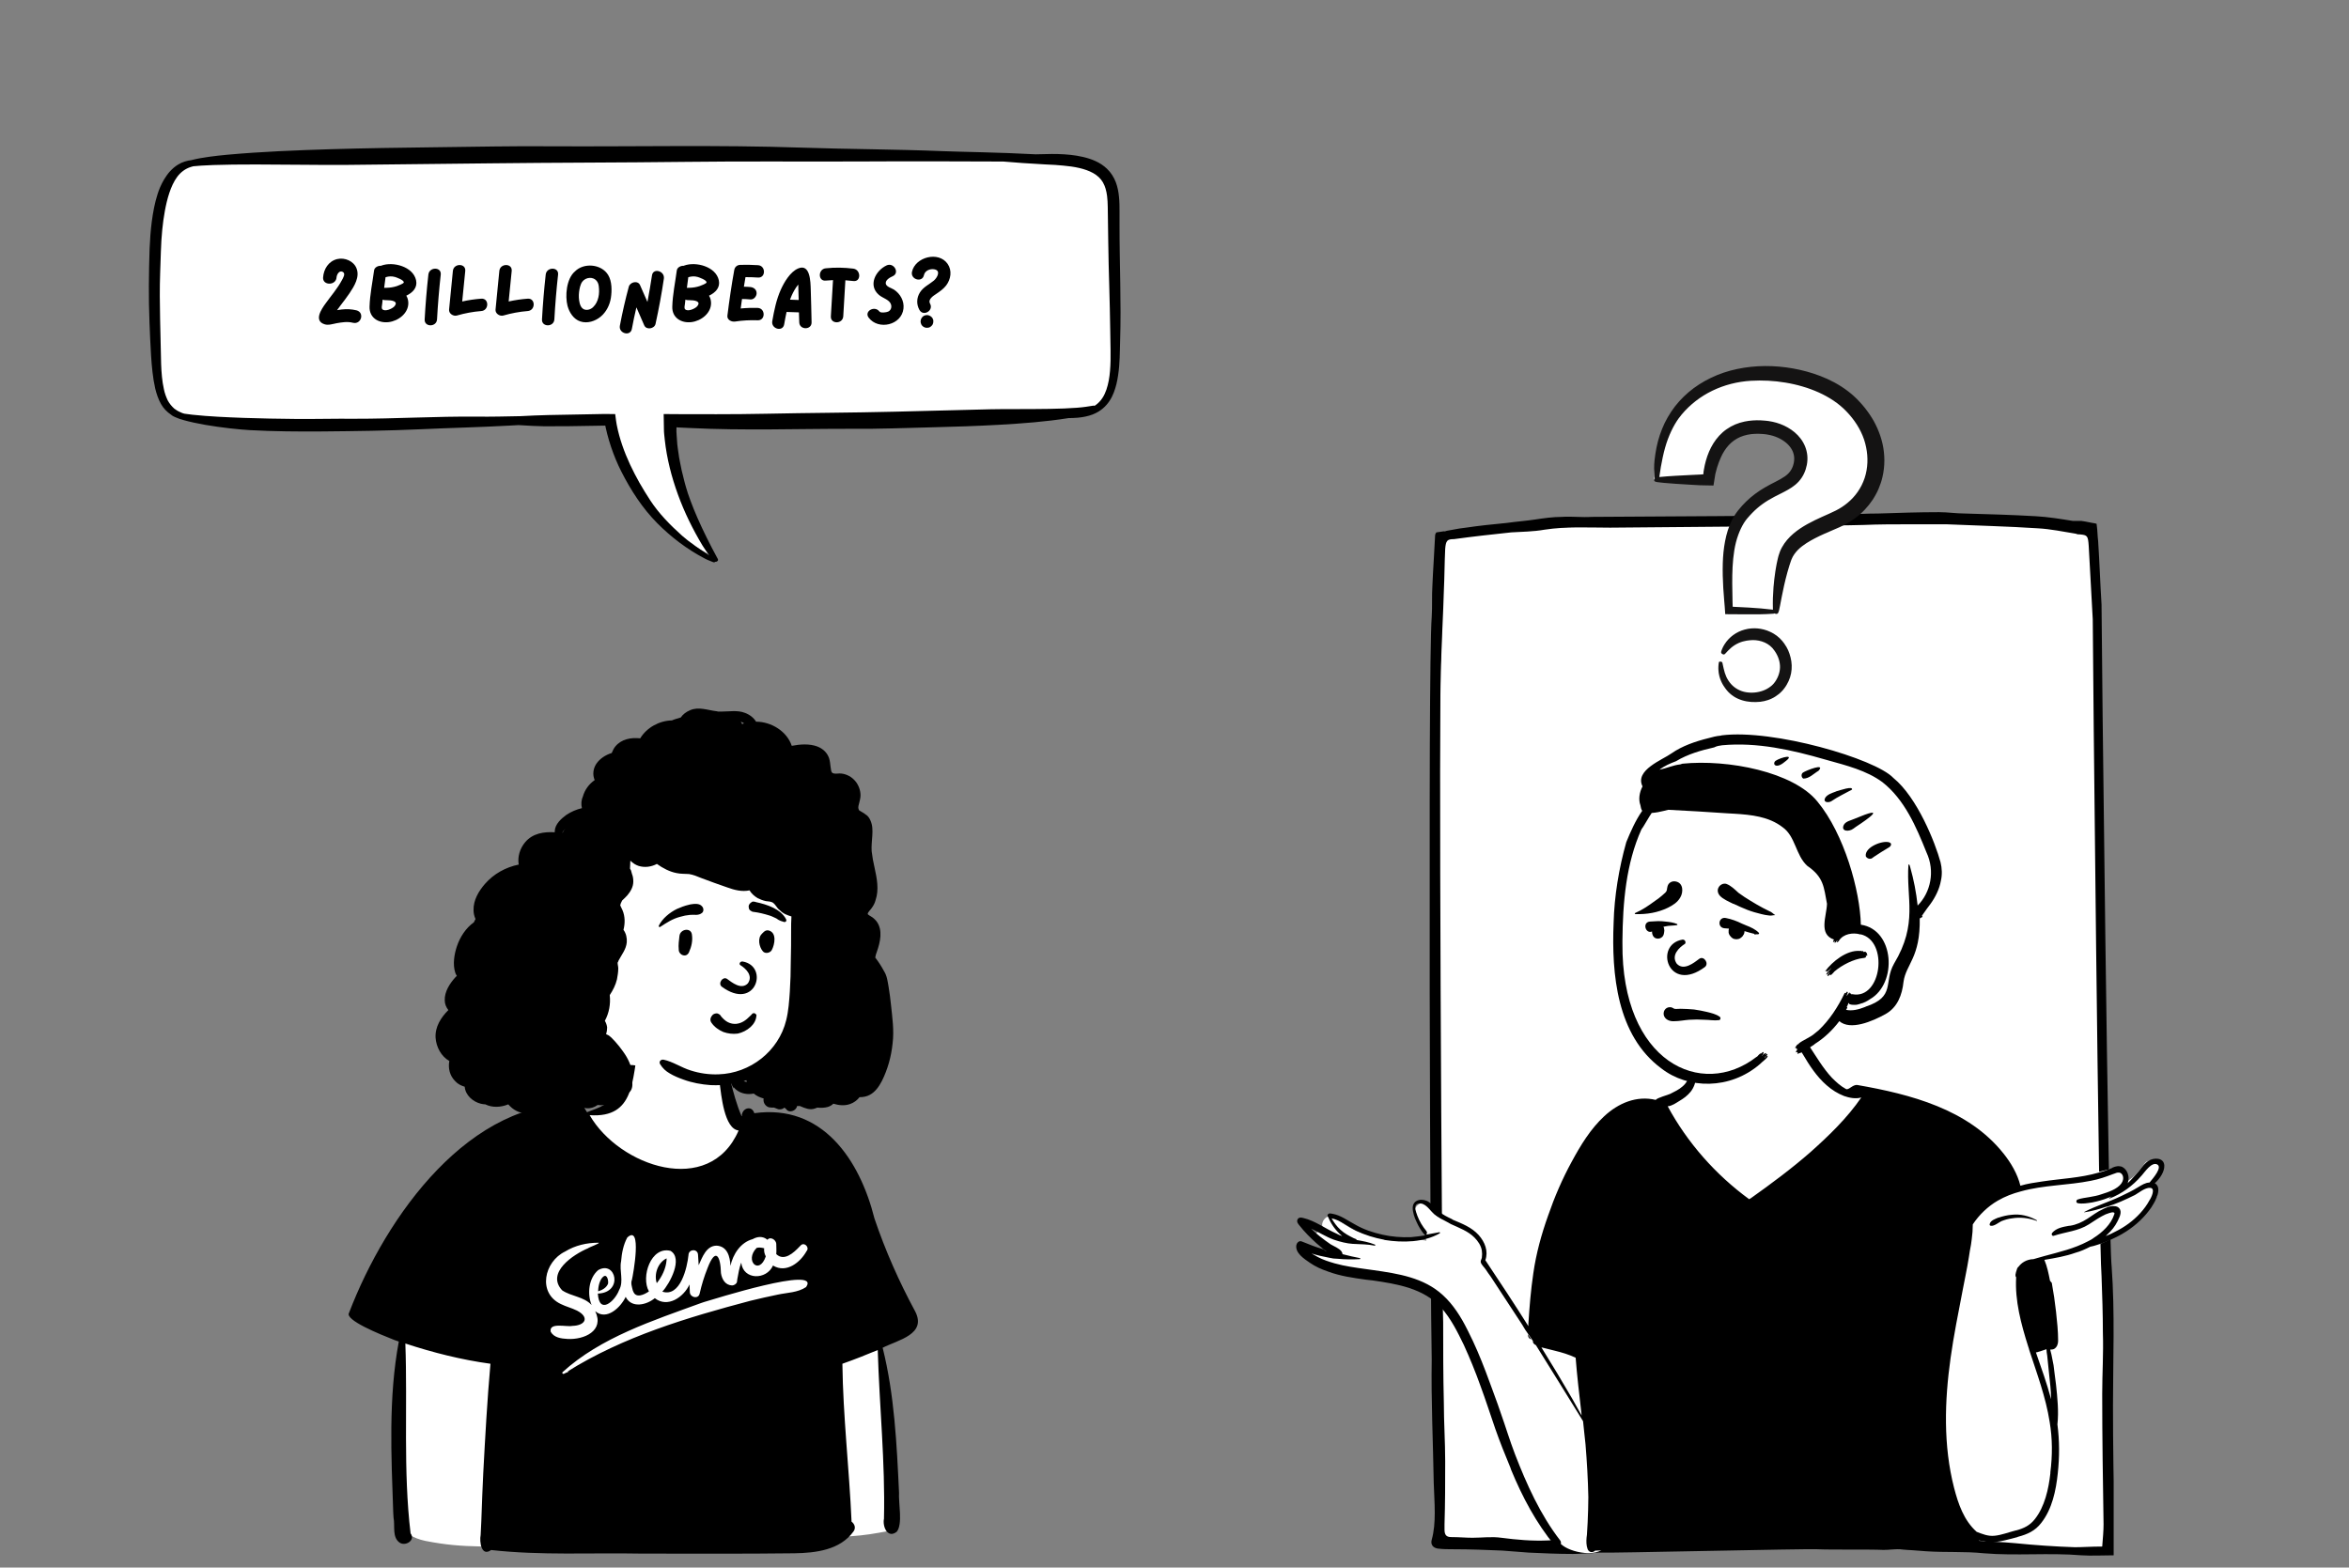
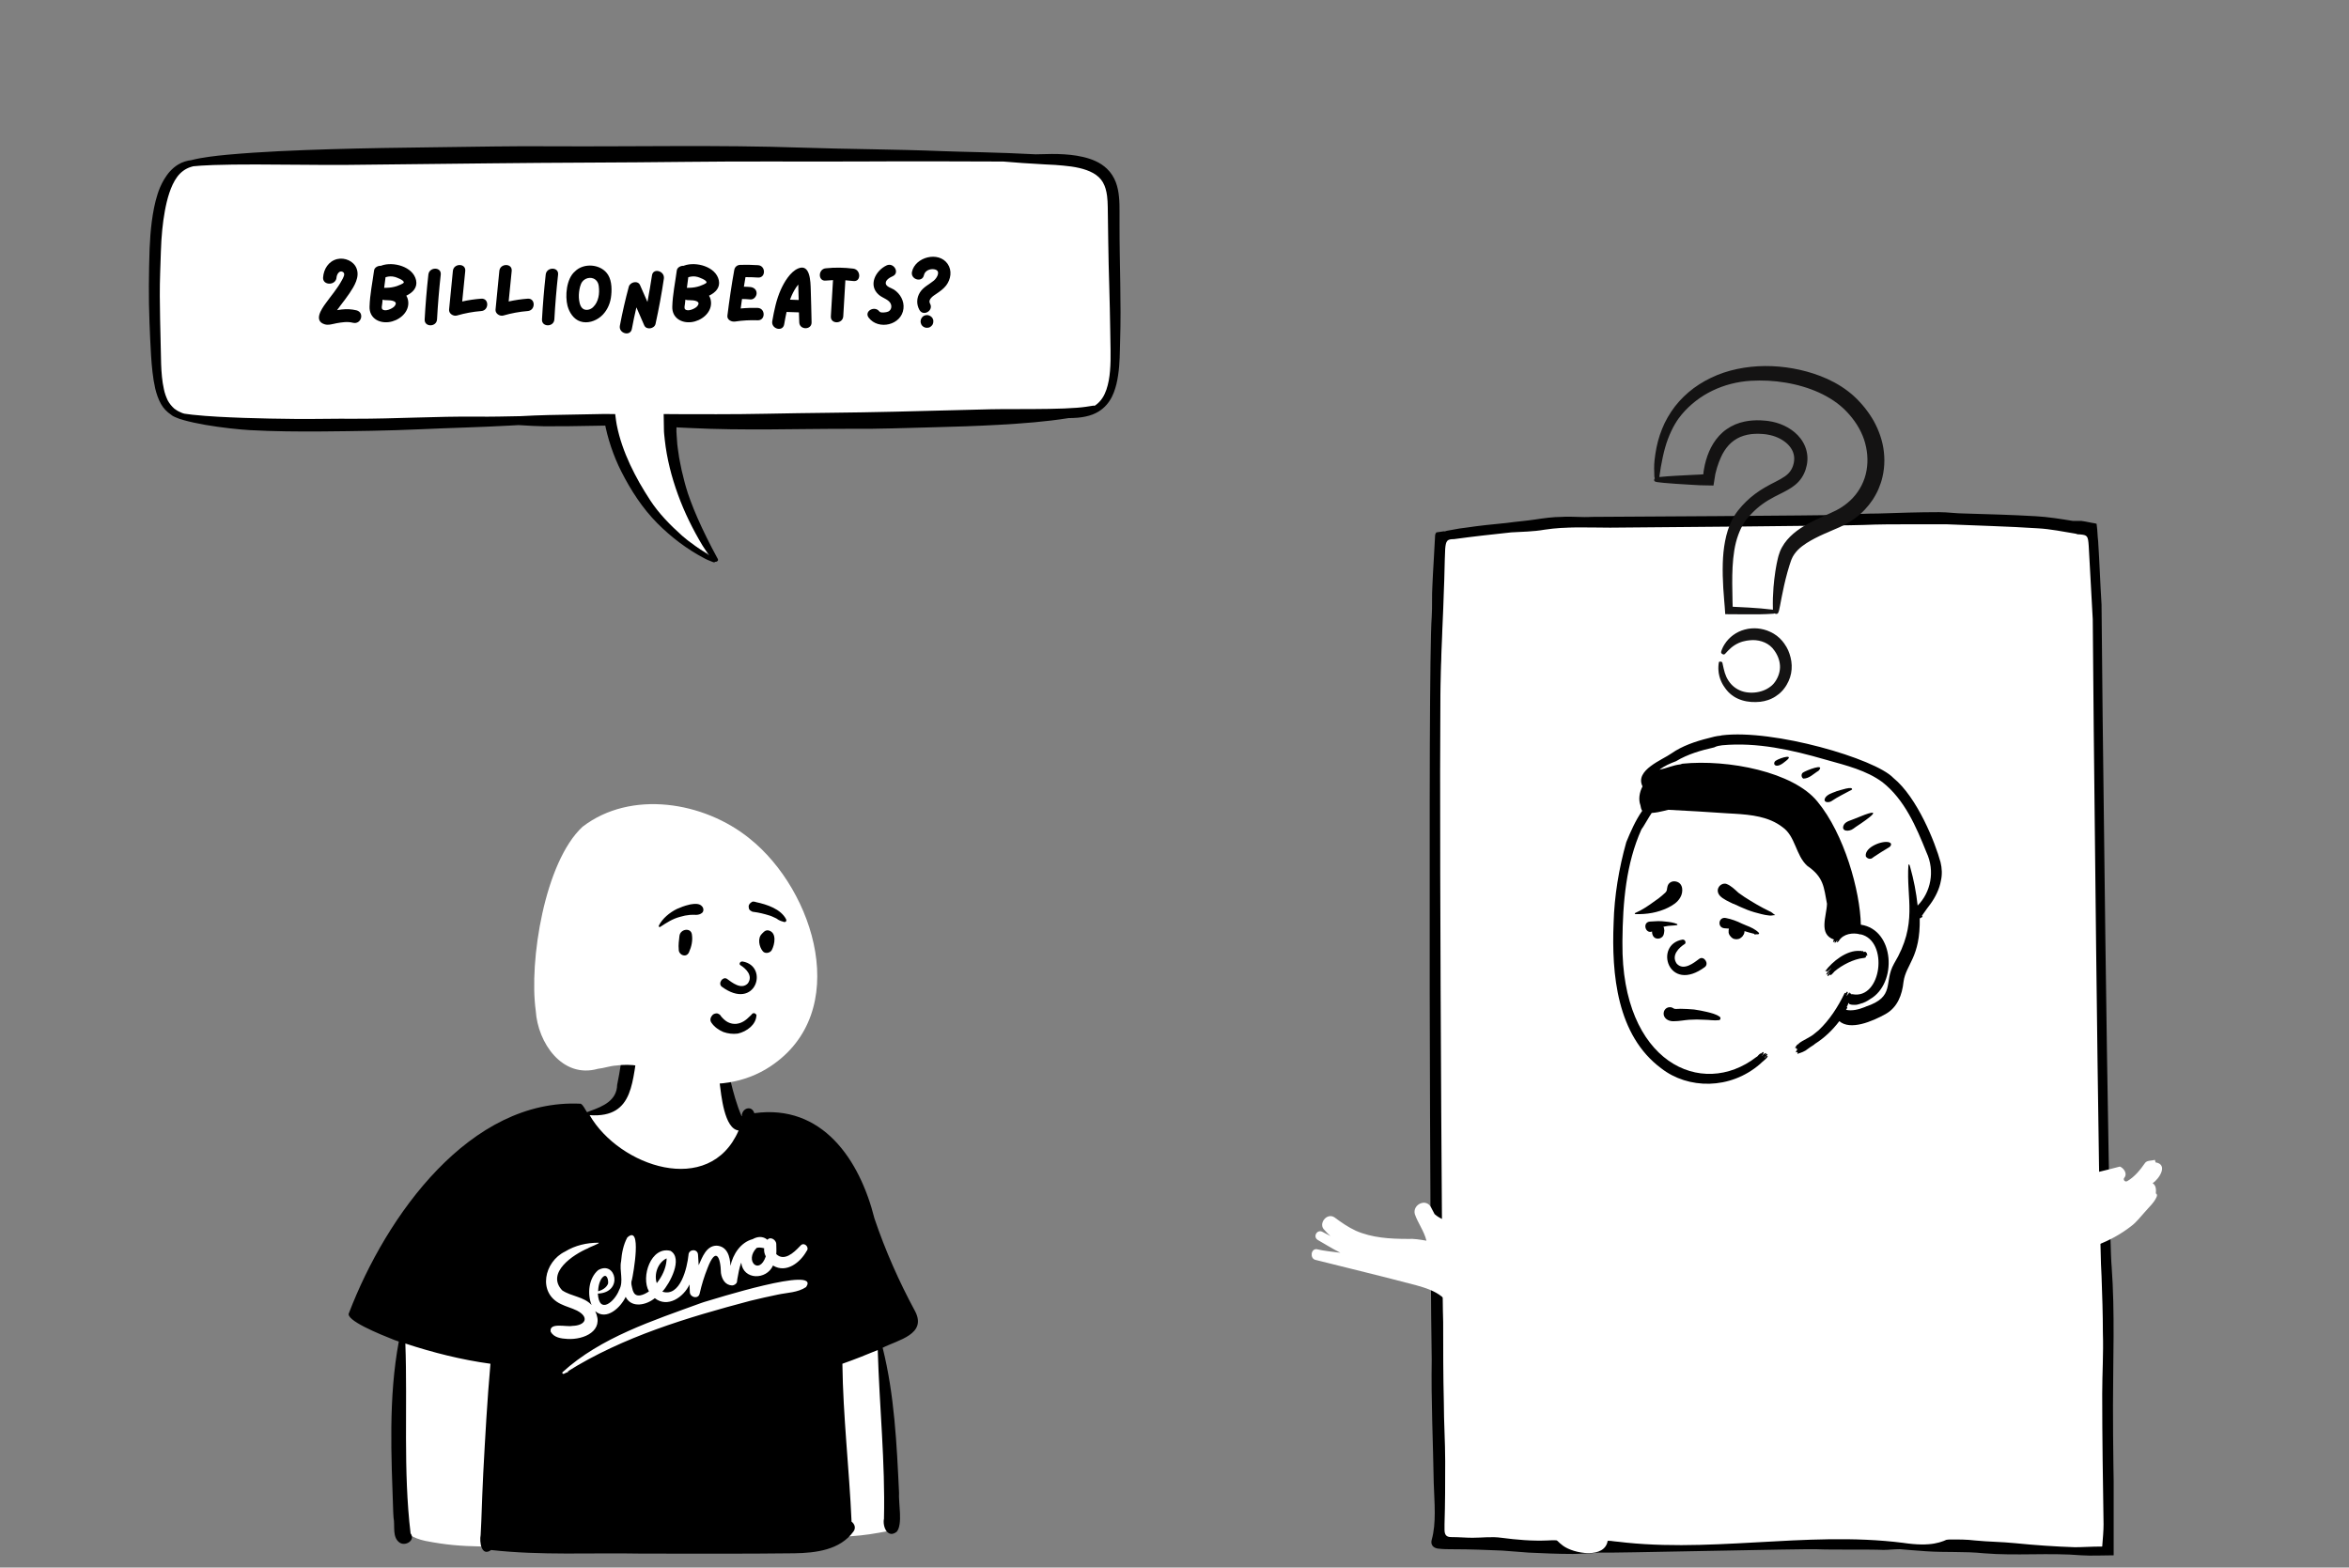
<svg xmlns="http://www.w3.org/2000/svg" width="454" zoomAndPan="magnify" viewBox="0 0 340.5 227.25" height="303" preserveAspectRatio="xMidYMid meet" version="1.0">
  <rect x="0" y="0" width="340.5" height="227.25" fill="#808080" stroke="none" />
  <defs>
    <g />
    <clipPath id="f96a9479ab">
      <path d="M 50 150 L 134 150 L 134 225.727 L 50 225.727 Z M 50 150 " clip-rule="nonzero" />
    </clipPath>
    <clipPath id="41e1c7b523">
      <path d="M 63 102.383 L 130 102.383 L 130 162 L 63 162 Z M 63 102.383 " clip-rule="nonzero" />
    </clipPath>
    <clipPath id="4bd2462cd5">
      <path d="M 21.391 21.004 L 162.672 21.004 L 162.672 81.555 L 21.391 81.555 Z M 21.391 21.004 " clip-rule="nonzero" />
    </clipPath>
    <clipPath id="8250ffa313">
      <path d="M 208.016 75.41 L 305.613 75.41 L 305.613 224.902 L 208.016 224.902 Z M 208.016 75.41 " clip-rule="nonzero" />
    </clipPath>
    <clipPath id="44afc5728b">
      <path d="M 305.41 224.793 L 208.023 224.207 L 208.023 128.309 L 209.391 76.984 L 256.414 75.52 L 303.941 75.91 Z M 305.41 224.793 " clip-rule="nonzero" />
    </clipPath>
    <clipPath id="5dbd1588d5">
      <path d="M 207 74.25 L 306.773 74.25 L 306.773 225.676 L 207 225.676 Z M 207 74.25 " clip-rule="nonzero" />
    </clipPath>
    <clipPath id="6b40a2e493">
      <path d="M 303.941 75.91 C 304.039 76.887 304.039 77.672 304.137 78.453 C 304.332 81.391 304.434 84.566 304.629 87.625 C 304.629 92.043 305.605 179.191 306.094 183.613 C 306.582 190.297 306.289 197.098 306.289 203.785 C 306.289 209.676 306.387 215.117 306.484 220.883 C 306.484 222.543 306.484 223.621 306.484 225.477 C 304.727 225.477 303.16 225.574 301.703 225.477 C 297.016 225.086 292.254 225.574 287.566 225.184 C 284.754 224.891 282.016 225.086 279.203 224.891 C 277.906 224.793 276.605 224.695 275.309 224.598 C 274.516 224.598 273.793 224.695 273 224.695 C 270.98 224.598 265.43 224.695 263.41 224.598 C 261.969 224.5 233.125 225.184 231.68 225.086 C 231.32 225.086 230.887 225.184 230.527 225.184 C 229.66 225.184 228.867 225.281 228.004 225.281 C 225.84 225.281 223.75 225.184 221.586 225.086 C 220.289 224.988 218.988 224.891 217.762 224.793 C 215.457 224.695 213.148 224.598 210.66 224.598 C 209.879 224.598 209.195 224.598 208.414 224.5 C 207.73 224.402 207.34 223.914 207.535 223.227 C 208.219 220.785 207.926 217.949 207.828 215.004 C 207.73 208.996 207.438 203.105 207.535 197.098 C 207.34 189.617 206.949 97.031 207.535 89.438 C 207.633 87.965 207.535 86.379 207.633 84.906 C 207.73 82.523 207.926 79.918 208.023 77.672 C 208.023 77.473 208.121 77.277 208.219 77.18 C 209.879 76.984 211.344 76.594 212.5 76.496 C 214.445 76.203 216.395 76.008 218.414 75.812 C 219.781 75.617 221.152 75.52 222.449 75.324 C 223.75 75.129 225.117 74.934 226.418 74.934 C 227.859 74.836 229.301 75.031 230.742 74.934 C 232.547 74.934 265.215 74.738 267.016 74.641 C 268.746 74.543 270.477 74.445 272.281 74.445 C 275.238 74.348 278.121 74.25 281.078 74.25 C 282.305 74.25 283.602 74.445 284.828 74.445 C 288.219 74.543 291.68 74.641 295.066 74.836 C 296.871 74.934 298.672 75.227 300.477 75.52 C 300.91 75.52 301.34 75.52 301.703 75.52 C 302.477 75.617 303.16 75.812 303.941 75.91 Z M 304.727 224.207 C 304.824 222.934 304.922 221.957 304.922 220.98 C 304.824 214.551 304.727 208.543 304.727 202.086 C 304.727 199.137 304.922 196.191 304.824 193.246 C 304.824 190.527 304.727 187.691 304.629 184.973 C 304.234 180.781 303.355 93.973 303.355 89.777 C 303.16 86.266 302.965 82.637 302.77 79.137 C 302.672 77.672 302.574 77.57 301.484 77.473 C 301.27 77.473 301.125 77.473 300.91 77.375 C 299.105 77.082 297.23 76.691 295.43 76.594 C 291.031 76.301 286.559 76.203 282.16 76.008 C 281.512 76.008 280.789 76.008 280.141 76.008 C 279.059 76.008 277.977 76.008 276.969 76.008 C 274.66 76.008 272.352 76.008 270.117 76.105 C 268.172 76.203 235.359 76.496 233.41 76.496 C 230.238 76.496 227.066 76.301 223.895 76.789 C 222.234 77.082 220.648 77.082 219.062 77.18 C 216.32 77.473 213.582 77.77 210.758 78.16 C 209.781 78.16 209.586 78.355 209.488 79.578 C 209.391 81.617 209.391 83.66 209.293 85.699 C 209.195 89.098 209 92.383 208.902 95.785 C 208.512 99.41 209 188.031 209.195 191.66 C 209.195 195.512 209.195 199.477 209.293 203.332 C 209.293 206.164 209.488 208.996 209.488 211.832 C 209.488 214.891 209.488 217.949 209.391 220.98 C 209.391 221.273 209.391 221.469 209.391 221.762 C 209.391 222.543 209.684 222.836 210.367 222.836 C 211.488 222.836 212.5 222.934 213.438 222.934 C 214.809 222.934 216.25 222.738 217.617 222.934 C 219.855 223.227 222.09 223.422 224.324 223.324 C 225.77 223.227 227.137 223.422 228.582 223.422 C 230.672 223.422 232.762 223.324 234.855 223.422 C 237.953 223.52 271.992 222.738 275.164 222.934 C 276.535 223.031 277.906 223.129 279.203 223.129 C 281.582 223.324 283.891 223.031 286.27 223.324 C 288.219 223.52 290.164 223.52 292.109 223.719 C 294.996 224.012 297.879 224.207 300.766 224.305 C 301.848 224.305 303.16 224.207 304.727 224.207 Z M 304.727 224.207 " clip-rule="nonzero" />
    </clipPath>
    <clipPath id="4a795fcf84">
-       <path d="M 187.484 151 L 314 151 L 314 226 L 187.484 226 Z M 187.484 151 " clip-rule="nonzero" />
-     </clipPath>
+       </clipPath>
    <clipPath id="09a13479f4">
-       <path d="M 239.727 53 L 272 53 L 272 101 L 239.727 101 Z M 239.727 53 " clip-rule="nonzero" />
-     </clipPath>
+       </clipPath>
    <clipPath id="dcc5d88939">
      <path d="M 239.727 53 L 274 53 L 274 102 L 239.727 102 Z M 239.727 53 " clip-rule="nonzero" />
    </clipPath>
  </defs>
  <path fill="#ffffff" d="M 103.363 224.52 C 95.25 224.52 90.363 224.426 81.156 224.332 C 70.527 224.047 67.629 224.566 61.652 223.387 C 60.75 223.195 60.039 222.914 59.324 222.488 C 59.09 222.77 58.66 223.195 58.234 222.914 C 57.477 222.441 57.809 220.691 57.664 219.746 C 57.379 211.184 56.859 202.34 58.566 193.922 C 57.57 193.59 51.59 191.133 51.258 190.328 C 56.668 176.281 68.484 159.824 84.051 160.438 C 84.383 160.816 84.621 161.383 85 161.762 C 87.137 160.957 90.078 160.199 90.219 157.125 C 90.598 155.094 90.836 153.203 91.027 151.309 C 91.074 151.074 91.312 151.027 91.453 150.93 C 91.5 150.457 91.691 149.938 92.023 149.605 C 94.773 149.371 100.992 150.504 102.605 150.93 C 104.836 151.309 104.598 153.723 105.027 155.52 C 105.691 157.742 106.164 160.059 107.113 162.281 C 107.352 162.328 107.969 162.426 108.207 162.473 C 108.207 162.234 108.109 161.477 108.348 161.336 C 108.773 160.91 108.871 161.715 108.965 162 C 118.172 160.25 124.199 168.051 126.238 176.754 C 127.711 181.152 129.656 185.551 132.172 190.328 C 133.734 193.258 129.18 193.828 127.281 195.008 C 129.273 202.672 129.512 210.426 129.797 218.137 C 129.891 219.32 129.988 220.926 129.559 221.543 C 129.371 221.684 129.227 221.684 129.039 221.684 C 128.66 222.109 127.992 222.062 127.426 222.203 C 125.621 222.535 123.816 222.723 122.109 222.77 C 117.223 225.75 109.82 224.094 103.363 224.52 " fill-opacity="1" fill-rule="evenodd" />
  <g clip-path="url(#f96a9479ab)">
    <path fill="#000000" d="M 90.363 151.309 C 90.598 150.031 92.688 150.316 92.594 151.594 C 91.547 156.324 92.164 162.141 85.473 161.668 C 89.746 169.094 102.844 173.633 107.066 163.891 C 104.977 163.652 104.551 158.734 104.312 156.984 L 104.312 156.844 C 104.266 155.945 104.266 155.141 104.789 154.383 C 105.309 154.762 105.547 155.52 105.738 156.133 L 105.879 156.652 C 106.309 158.402 106.781 160.152 107.492 161.809 L 107.539 161.809 C 107.492 160.676 108.965 160.152 109.344 161.383 C 119.215 160.012 124.625 168.145 126.762 176.66 C 128.328 181.293 130.32 185.785 132.645 190.09 C 134.402 193.449 130.176 194.254 127.945 195.387 C 129.656 202.246 129.988 209.34 130.32 216.387 C 130.223 217.898 130.891 220.973 129.988 222.062 C 128.66 223.102 127.898 221.305 128.137 220.168 C 128.328 211.988 127.473 203.902 127.234 195.719 C 125.527 196.43 123.867 197.09 122.109 197.707 C 122.203 205.367 123.105 212.98 123.438 220.594 C 123.867 220.926 124.102 221.492 123.723 222.016 C 121.777 224.711 118.266 225.137 115.133 225.184 C 107.73 225.277 100.375 225.23 92.973 225.23 C 85.711 225.09 78.402 225.516 71.191 224.711 C 69.766 225.75 69.48 223.48 69.672 222.535 L 69.766 220.594 C 69.812 219.27 69.859 217.996 69.91 216.719 L 70.051 213.547 C 70.336 208.25 70.621 203.004 71.094 197.707 C 66.918 197.137 62.789 196.098 58.758 194.773 C 59.09 203.949 58.426 213.172 59.516 222.297 C 60.273 223.293 58.758 224.238 57.902 223.621 C 56.812 222.816 57.285 221.211 57.047 220.027 L 57 219.27 C 56.715 211.043 56.289 202.625 57.809 194.488 L 57.145 194.254 C 55.102 193.449 49.93 191.367 50.594 190.328 C 56.004 176.188 68.152 159.207 84.191 160.012 C 84.621 160.297 84.809 160.863 85.094 161.242 L 85.57 161.051 C 87.418 160.391 89.414 159.539 89.461 157.27 C 89.887 155.188 90.172 153.25 90.363 151.309 Z M 116.844 186.59 C 119.121 183.375 103.176 188.438 102.035 188.766 L 101.609 188.91 C 94.633 191.461 87.086 193.875 81.535 198.934 C 81.441 199.078 81.582 199.219 81.727 199.172 C 81.961 199.031 82.91 198.699 82.246 198.84 C 90.316 193.781 99.664 190.988 108.773 188.578 C 110.102 188.246 111.434 187.961 112.762 187.68 C 114.09 187.395 115.656 187.395 116.844 186.59 Z M 91.598 185.551 C 91.785 184.746 93.113 177.418 90.93 179.402 C 90.363 180.441 90.125 181.672 90.031 182.855 C 89.746 184.227 90.457 185.738 89.746 187.016 C 89.129 188.672 86.852 190.66 86.66 187.535 C 90.41 187.395 89.27 182.664 86.707 184.133 C 85.332 185.312 85.094 187.586 85.758 189.191 C 84.621 187.961 82.816 187.961 81.488 187.062 C 79.113 184.512 83.102 181.863 85.238 180.965 C 85.379 180.82 87.137 180.207 86.754 180.16 C 85.047 180.16 83.387 180.539 81.914 181.438 C 78.879 182.902 77.883 187.441 81.297 189.051 C 82.059 189.43 82.863 189.617 83.625 189.996 C 85.473 190.941 84.906 192.172 82.957 192.219 C 82.152 192.41 79.543 191.652 79.828 193.07 C 80.301 193.922 81.344 194.062 82.246 194.109 C 84.668 194.254 87.656 192.93 86.281 190.09 C 87.941 191.508 89.98 189.523 90.695 188.012 C 91.547 189.711 93.73 189.191 94.918 188.199 C 96.77 189.664 99.094 188.059 99.949 186.211 C 99.949 186.59 99.996 186.969 99.996 187.348 C 100.043 188.105 101.23 188.387 101.418 187.535 C 101.703 186.262 102.082 185.031 102.559 183.848 C 103.746 180.727 104.457 182.145 104.504 184.559 C 104.645 185.457 105.121 186.309 106.117 186.355 C 106.402 186.355 106.781 186.117 106.828 185.836 L 106.875 185.457 C 107.02 184.652 107.16 183.801 107.445 183.043 C 107.73 185.598 111.102 185.598 112.051 183.469 C 113.996 184.652 116.035 182.996 116.938 181.34 L 116.984 181.293 C 117.316 180.727 116.512 180.016 116.035 180.586 L 115.895 180.727 C 115.039 181.625 113.664 182.902 112.523 181.812 C 112.57 181.293 112.523 180.82 112.523 180.301 C 112.477 179.734 111.668 179.215 111.242 179.734 C 110.578 179.164 109.77 179.262 109.105 179.641 C 107.352 180.113 106.258 181.812 105.879 183.516 C 105.832 182.145 105.406 180.68 103.887 180.586 C 102.367 180.586 101.797 182.289 101.277 183.422 C 101.23 182.902 101.23 182.383 101.184 181.91 C 101.133 181.012 99.902 181.059 99.805 181.863 L 99.805 181.91 C 99.617 183.754 98.621 188.105 96.008 187.254 C 97.102 186.07 99.047 182.43 97.195 181.34 C 94.348 180.633 92.879 185.125 94.062 187.207 L 94.016 187.254 C 93.305 187.727 92.164 188.246 91.785 187.207 L 91.738 187.113 C 91.598 186.543 91.406 186.023 91.598 185.551 Z M 87.516 185.031 C 88.035 184.699 88.227 185.738 88.133 186.117 C 87.895 186.688 87.324 187.016 86.707 187.207 L 86.707 187.16 C 86.707 186.496 86.945 185.41 87.516 185.031 Z M 96.625 182.43 C 96.625 182.523 96.625 182.617 96.625 182.664 C 96.531 183.895 95.961 185.078 95.203 186.023 C 94.773 184.746 95.344 183.043 96.625 182.43 Z M 109.676 180.914 C 110.008 180.82 110.387 180.867 110.77 180.965 C 110.719 181.391 110.816 181.766 111.004 182.145 C 110.055 184.938 107.871 182.762 109.676 180.914 Z M 109.676 180.914 " fill-opacity="1" fill-rule="evenodd" />
  </g>
  <path fill="#ffffff" d="M 108.648 121.559 C 102.055 116.211 91.469 114.465 84.445 119.855 C 78.941 124.961 76.664 139.34 77.66 146.527 C 77.945 151.164 81.504 156.414 86.676 154.945 C 87.578 154.852 88.434 154.52 89.336 154.473 C 90.426 154.332 91.469 154.332 92.562 154.52 C 94.887 154.852 96.93 156.082 99.207 156.648 C 103.383 157.738 108.078 156.98 111.641 154.617 C 123.551 146.766 118.141 129.125 108.648 121.559 Z M 108.648 121.559 " fill-opacity="1" fill-rule="evenodd" />
  <g clip-path="url(#41e1c7b523)">
-     <path fill="#000000" d="M 107.797 156.742 C 107.938 156.695 108.031 156.648 108.176 156.602 C 108.176 156.648 108.176 156.648 108.223 156.695 C 108.223 156.742 108.27 156.793 108.27 156.84 C 108.078 156.84 107.938 156.793 107.797 156.742 M 107.559 104.957 C 107.512 104.816 107.465 104.719 107.367 104.625 C 107.559 104.672 107.699 104.77 107.844 104.863 C 107.746 104.91 107.652 104.957 107.559 104.957 M 81.504 120.801 C 81.504 120.801 81.457 120.801 81.504 120.801 C 81.551 120.562 81.742 120.328 81.934 120.184 C 81.98 120.137 81.98 120.137 82.027 120.09 C 81.789 120.281 81.648 120.516 81.504 120.801 M 129.148 145.629 C 129.055 144.777 128.961 143.973 128.816 143.125 C 128.676 142.32 128.582 141.469 128.152 140.805 C 127.773 140.098 127.348 139.434 126.871 138.82 C 126.918 138.488 127.016 138.203 127.109 137.969 C 127.586 136.598 128.012 134.848 127.062 133.57 C 126.824 133.285 126.586 133.051 126.254 132.859 C 126.113 132.766 125.922 132.672 125.828 132.578 C 125.781 132.48 125.781 132.527 125.781 132.48 C 125.781 132.246 126.305 131.773 126.398 131.582 C 126.637 131.254 126.824 130.875 126.918 130.496 C 127.441 128.98 127.109 127.328 126.777 125.812 C 126.586 125.008 126.445 124.207 126.352 123.402 C 126.305 122.645 126.398 121.887 126.445 121.133 C 126.492 120.375 126.492 119.617 126.16 118.91 C 126.02 118.578 125.781 118.246 125.449 118.059 C 125.164 117.82 124.832 117.68 124.547 117.488 C 124.355 117.207 124.406 116.922 124.5 116.59 C 124.594 116.164 124.738 115.738 124.738 115.312 C 124.738 114.559 124.453 113.801 123.977 113.234 C 123.457 112.617 122.742 112.238 121.984 112.145 C 121.605 112.098 121.273 112.191 120.941 112.145 C 120.609 112.098 120.512 111.957 120.465 111.625 C 120.324 110.914 120.371 110.16 119.992 109.496 C 119.66 108.883 119.09 108.457 118.473 108.219 C 117.332 107.793 115.957 107.891 114.77 108.125 C 114.059 105.996 111.781 104.625 109.598 104.625 C 109.266 104.059 108.648 103.586 107.984 103.348 C 106.895 102.922 105.707 103.16 104.566 103.16 C 104.473 103.16 104.332 103.16 104.234 103.16 C 104.141 103.16 104 103.16 103.902 103.113 C 102.574 102.969 101.293 102.402 100.012 102.969 C 99.441 103.207 98.969 103.586 98.684 104.012 C 98.258 104.152 97.828 104.246 97.402 104.438 C 95.551 104.484 93.75 105.477 92.801 107.039 C 91.469 106.895 90.094 107.133 89.191 108.219 C 88.957 108.504 88.812 108.836 88.672 109.164 C 87.77 109.449 86.961 109.969 86.441 110.727 C 85.965 111.438 85.871 112.336 86.203 113.09 C 85.395 113.66 84.777 114.465 84.496 115.457 C 84.258 115.977 84.211 116.59 84.352 117.16 C 83.547 117.348 82.785 117.68 82.074 118.152 C 81.363 118.672 80.461 119.477 80.414 120.469 C 80.414 120.516 80.414 120.609 80.414 120.66 C 78.848 120.562 77.234 120.801 76.141 122.078 C 75.336 123.023 75.004 124.254 75.191 125.34 C 73.297 125.719 71.539 126.711 70.305 128.133 C 69.402 129.172 68.598 130.496 68.645 131.961 C 68.645 132.387 68.738 132.812 68.93 133.238 C 68.836 133.379 68.785 133.523 68.691 133.711 C 67.555 134.516 66.699 135.793 66.223 137.211 C 65.844 138.348 65.605 139.812 65.988 140.996 C 66.035 141.184 66.129 141.324 66.223 141.469 C 66.129 141.562 66.082 141.609 65.988 141.703 C 65.18 142.602 64.422 143.785 64.469 145.016 C 64.469 145.535 64.656 146.008 64.992 146.434 C 63.898 147.52 63.043 148.895 63.141 150.453 C 63.234 151.777 63.945 153.148 65.133 153.812 C 64.941 154.852 65.18 155.941 65.988 156.742 C 66.367 157.168 66.887 157.406 67.363 157.547 C 67.457 158.777 68.551 159.723 69.688 160.008 C 69.926 160.055 70.117 160.102 70.352 160.102 C 71.398 160.621 72.629 160.527 73.676 160.102 C 74.008 160.48 74.387 160.812 74.859 161.047 C 75.051 161.141 75.242 161.238 75.477 161.285 C 76.949 161.711 78.516 161.141 79.797 160.434 C 79.844 160.434 79.938 160.387 79.984 160.34 C 80.176 160.527 80.508 160.715 80.652 160.859 C 81.219 161.188 81.934 161.332 82.598 161.285 C 83.355 161.238 84.066 160.953 84.73 160.621 C 84.828 160.621 84.922 160.668 85.016 160.668 C 85.633 160.715 86.156 160.527 86.629 160.195 C 86.961 160.242 87.293 160.242 87.625 160.195 C 88.34 160.387 89.051 160.102 89.621 159.629 C 89.855 159.441 90.094 159.156 90.332 158.965 C 90.57 158.73 90.758 158.684 91.043 158.492 C 91.707 158.117 91.801 157.121 91.52 156.461 C 91.613 156.27 91.66 156.129 91.66 155.988 C 91.66 154.664 91.043 153.434 90.285 152.395 C 89.953 151.918 89.57 151.445 89.191 151.02 C 88.859 150.691 88.434 150.121 87.957 149.98 C 87.91 149.98 87.91 149.934 87.863 149.934 C 87.957 149.602 88.008 149.27 88.008 148.941 C 87.957 148.609 87.863 148.277 87.676 147.996 C 88.289 146.859 88.527 145.582 88.387 144.258 C 88.859 143.547 89.238 142.793 89.43 141.988 C 89.523 141.469 89.621 140.949 89.621 140.379 C 89.621 140.145 89.523 139.812 89.523 139.527 C 89.523 139.625 89.668 139.293 89.668 139.246 C 90.141 138.348 90.758 137.637 90.855 136.598 C 90.902 135.98 90.758 135.32 90.379 134.801 C 90.617 133.852 90.617 132.859 90.238 131.961 C 90.141 131.727 90 131.488 89.906 131.254 C 89.953 131.062 90 130.875 90.094 130.73 C 90.141 130.684 90.141 130.59 90.188 130.543 C 90.473 130.305 90.711 130.023 90.949 129.785 C 91.422 129.219 91.801 128.555 91.801 127.801 C 91.801 127.422 91.754 127.043 91.613 126.711 C 91.566 126.57 91.52 126.383 91.469 126.191 C 91.422 126.098 91.375 126.004 91.328 125.957 C 91.328 125.957 91.328 125.906 91.328 125.906 C 91.328 125.906 91.328 125.859 91.328 125.812 C 91.328 125.434 91.375 125.105 91.375 124.773 C 91.754 125.152 92.137 125.387 92.562 125.531 C 93.465 125.812 94.414 125.672 95.219 125.246 C 96.074 125.859 97.07 126.383 98.066 126.57 C 98.684 126.711 99.301 126.664 99.871 126.711 C 100.488 126.809 101.055 127.043 101.625 127.281 C 102.906 127.754 104.141 128.227 105.422 128.652 C 106.465 129.031 107.559 129.312 108.648 129.078 C 108.934 129.551 109.359 129.93 109.836 130.211 C 110.215 130.402 110.594 130.543 111.023 130.637 C 111.402 130.684 111.828 130.684 112.113 130.922 C 112.398 131.156 112.59 131.535 112.824 131.773 C 113.109 132.055 113.441 132.34 113.82 132.527 C 114.105 132.672 114.438 132.766 114.723 132.859 C 114.676 133.523 114.676 134.23 114.676 134.895 C 114.676 136.359 114.676 137.875 114.629 139.34 C 114.629 140.805 114.582 142.32 114.488 143.785 C 114.391 145.156 114.297 146.574 113.965 147.898 C 112.871 152.395 108.746 155.609 104.141 155.75 C 102.766 155.797 101.438 155.609 100.105 155.184 C 98.73 154.758 97.543 153.906 96.168 153.621 C 95.789 153.574 95.457 153.906 95.695 154.285 C 96.074 154.898 96.5 155.277 97.07 155.609 C 97.688 155.988 98.398 156.27 99.062 156.508 C 100.344 156.98 101.672 157.215 103.004 157.312 C 104.047 157.359 105.043 157.312 106.039 157.121 C 106.086 157.359 106.23 157.547 106.324 157.738 C 106.324 157.785 106.371 157.738 106.371 157.738 C 106.371 157.691 106.324 157.641 106.324 157.594 C 106.656 158.02 107.18 158.352 107.699 158.492 C 108.078 158.59 108.461 158.637 108.887 158.59 C 109.027 158.59 109.125 158.539 109.266 158.539 C 109.645 158.871 110.168 159.109 110.691 159.25 C 110.594 159.77 110.879 160.34 111.449 160.527 C 111.688 160.574 111.973 160.574 112.207 160.574 C 112.398 160.668 112.637 160.715 112.824 160.812 C 113.109 160.859 113.488 160.812 113.68 160.574 C 113.82 160.668 113.918 160.715 114.012 160.859 C 114.488 161.426 115.484 160.953 115.531 160.34 C 115.672 160.34 115.816 160.34 115.957 160.34 C 116.004 160.34 116.004 160.387 116.051 160.387 C 116.715 160.668 117.383 160.953 118.094 160.715 C 118.234 160.668 118.332 160.621 118.473 160.574 C 118.996 160.621 119.469 160.621 119.992 160.48 C 120.277 160.387 120.562 160.242 120.797 160.008 C 121.605 160.242 122.41 160.34 123.219 160.055 C 123.789 159.863 124.262 159.488 124.594 159.062 C 125.117 159.062 125.637 158.965 126.066 158.73 C 126.871 158.305 127.395 157.547 127.82 156.742 C 128.676 155.043 129.199 153.148 129.387 151.258 C 129.625 149.367 129.34 147.473 129.148 145.629 " fill-opacity="1" fill-rule="evenodd" />
-   </g>
+     </g>
  <path fill="#000000" d="M 104.848 149.609 C 104.184 149.324 103.566 148.898 103.141 148.285 C 102.996 148.094 102.949 147.859 102.996 147.668 C 103.047 147.434 103.188 147.242 103.328 147.102 C 103.52 146.961 103.711 146.91 103.945 146.91 C 104.137 146.961 104.328 147.055 104.469 147.242 L 104.516 147.336 C 104.801 147.668 105.133 148 105.512 148.188 C 105.895 148.379 106.32 148.473 106.746 148.426 C 107.555 148.332 108.125 147.906 108.738 147.289 C 108.836 147.195 108.883 147.148 108.977 147.055 C 109.023 146.961 109.07 146.91 109.168 146.91 C 109.262 146.863 109.355 146.863 109.406 146.91 C 109.5 146.961 109.547 147.008 109.594 147.055 C 109.641 147.102 109.688 147.195 109.641 147.289 C 109.594 147.906 109.262 148.473 108.789 148.898 C 108.266 149.371 107.602 149.703 106.938 149.844 C 106.227 149.938 105.512 149.844 104.848 149.609 Z M 107.316 139.914 C 108.074 140.387 109.215 141.426 108.406 142.562 C 107.457 143.555 106.082 142.418 105.371 141.898 C 104.754 141.52 104.043 142.562 104.613 143.035 C 109.547 146.676 111.539 140.055 107.648 139.391 C 107.27 139.344 107.078 139.77 107.316 139.914 Z M 98.488 135.703 C 98.586 134.664 100.152 134.426 100.293 135.465 C 100.434 136.367 100.246 137.215 99.867 138.066 C 99.484 138.871 98.488 138.492 98.395 137.785 C 98.301 136.789 98.441 136.367 98.488 135.703 Z M 110.543 135.277 C 110.781 134.992 111.066 134.805 111.445 134.898 C 112.633 135.23 112.301 136.934 111.871 137.738 C 111.633 138.164 110.922 138.305 110.59 137.926 C 110.02 137.266 109.785 135.988 110.449 135.371 C 110.496 135.324 110.496 135.277 110.543 135.277 Z M 99.867 131.164 L 100.055 131.117 C 100.625 131.02 101.383 130.926 101.766 131.398 C 102 131.637 102.047 132.109 101.766 132.344 C 101.242 132.77 100.672 132.582 100.055 132.629 C 99.535 132.676 99.059 132.77 98.586 132.914 C 97.492 133.195 96.641 133.766 95.691 134.379 C 95.547 134.473 95.453 134.285 95.5 134.191 C 96.023 133.148 97.066 132.297 98.109 131.777 C 98.633 131.543 99.25 131.305 99.867 131.164 Z M 109.453 130.738 L 109.594 130.785 C 111.16 131.117 113.199 131.777 113.961 133.293 C 114.008 133.527 113.961 133.574 113.914 133.574 C 113.914 133.621 113.863 133.621 113.77 133.668 C 113.723 133.668 113.723 133.668 113.676 133.668 C 113.344 133.574 113.059 133.48 112.82 133.34 L 112.535 133.148 C 112.203 133.008 111.871 132.816 111.539 132.723 C 110.781 132.488 110.02 132.297 109.262 132.203 C 109.07 132.203 108.93 132.109 108.789 132.016 C 108.645 131.918 108.551 131.777 108.551 131.637 C 108.504 131.398 108.504 131.258 108.645 131.066 C 108.738 130.926 108.883 130.832 109.023 130.738 C 109.121 130.691 109.262 130.691 109.453 130.738 Z M 109.453 130.738 " fill-opacity="1" fill-rule="evenodd" />
  <path fill="#ffffff" d="M 102.715 80.32 C 102.648 80.285 102.586 80.254 102.523 80.219 C 100.109 78.953 97.875 77.285 95.871 75.262 C 93.988 73.363 92.336 70.992 90.824 68.008 C 90.266 66.914 89.777 65.742 89.371 64.527 C 89.156 63.891 88.98 63.297 88.828 62.707 C 88.75 62.398 88.676 62.09 88.609 61.777 L 88.566 61.574 L 88.34 60.863 C 88.34 60.863 87.742 60.852 87.742 60.852 C 87.664 60.852 87.602 60.855 87.547 60.867 L 86.199 60.887 C 84.273 60.926 82.039 60.965 79.836 60.965 C 79.535 60.965 79.238 60.965 78.938 60.961 C 77.996 60.957 76.367 60.863 75.223 60.793 L 75.172 60.789 L 73.832 60.863 C 71.312 61.004 68.742 61.094 66.258 61.184 C 64.508 61.246 62.699 61.312 60.918 61.395 C 56.184 61.609 51.504 61.664 46.73 61.711 C 45.98 61.715 45.227 61.719 44.473 61.719 C 41.336 61.719 38.715 61.656 36.227 61.52 C 34.801 61.438 32.215 61.168 29.898 60.766 C 28.727 60.566 27.691 60.34 26.902 60.113 C 26.793 60.082 26.691 60.051 26.598 60.023 C 26.496 59.992 26.406 59.965 26.32 59.941 C 26.258 59.922 26.195 59.895 26.133 59.867 L 26.094 59.852 C 25.746 59.723 25.562 59.633 25.523 59.609 L 25.496 59.594 C 25.465 59.574 25.426 59.555 25.391 59.531 L 25.34 59.473 L 25.258 59.418 C 24.75 59.086 24.336 58.648 24.062 58.152 C 23.758 57.613 23.523 56.977 23.312 56.141 C 23.145 55.391 23.016 54.609 22.938 53.844 C 22.836 53.023 22.777 52.215 22.727 51.461 C 22.645 50.133 22.59 48.777 22.535 47.465 L 22.5 46.656 C 22.379 43.586 22.387 40.23 22.52 36.105 C 22.582 34.648 22.684 33.375 22.832 32.211 C 22.977 31.156 23.195 29.766 23.637 28.391 C 23.754 28.008 24.023 27.262 24.5 26.441 C 24.766 26.012 25.004 25.688 25.254 25.406 C 25.559 25.074 25.895 24.789 26.23 24.586 C 26.812 24.227 27.426 24.094 27.84 24.047 L 27.91 24.039 L 28.02 24.004 C 28.859 23.789 29.727 23.66 30.477 23.555 C 31.219 23.449 32.02 23.359 32.996 23.266 C 38.211 22.793 43.488 22.605 48.027 22.465 C 53.379 22.309 58.648 22.234 63.098 22.184 C 64.59 22.168 66.082 22.148 67.574 22.125 C 70.762 22.082 74.059 22.035 77.301 22.035 C 78.293 22.035 79.285 22.039 80.277 22.047 C 81.508 22.055 82.73 22.059 83.957 22.059 C 86.645 22.059 89.332 22.047 92.02 22.035 C 94.703 22.023 97.387 22.012 100.074 22.012 C 106.5 22.012 111.414 22.078 116.004 22.234 C 119.133 22.344 122.312 22.402 125.387 22.457 C 129.082 22.527 132.902 22.598 136.652 22.75 C 137.543 22.789 138.766 22.82 140.176 22.855 C 143.004 22.926 146.527 23.016 150.078 23.207 L 150.109 23.211 L 151.586 23.176 C 151.934 23.164 152.27 23.16 152.609 23.16 C 152.852 23.16 153.098 23.164 153.34 23.172 C 154.746 23.211 155.812 23.336 156.801 23.566 C 157.434 23.719 157.973 23.895 158.449 24.113 C 159.008 24.371 159.488 24.691 159.879 25.066 C 160.336 25.496 160.715 26.074 160.957 26.703 C 161.168 27.262 161.305 27.902 161.379 28.652 C 161.441 29.336 161.449 29.992 161.449 30.66 C 161.453 31.336 161.453 32 161.449 32.668 C 161.445 34.832 161.484 37.027 161.52 39.145 C 161.582 42.508 161.641 45.984 161.535 49.395 C 161.52 49.742 161.516 50.098 161.508 50.461 C 161.496 50.91 161.488 51.379 161.465 51.836 C 161.422 52.816 161.359 53.562 161.254 54.258 C 161.117 55.191 160.93 55.938 160.672 56.605 C 160.453 57.172 160.051 57.965 159.336 58.562 C 159.129 58.746 158.699 59.07 158.082 59.305 C 157.543 59.516 156.898 59.652 156.16 59.723 C 155.785 59.754 155.371 59.773 154.902 59.777 L 154.844 59.777 L 154.746 59.789 C 151.328 60.336 147.859 60.57 144.875 60.742 C 141.242 60.945 137.652 61.051 134.93 61.117 C 134.031 61.141 133.133 61.164 132.234 61.191 C 129.785 61.262 127.254 61.332 124.766 61.332 C 124.375 61.332 123.984 61.332 123.594 61.328 L 122.934 61.328 C 120.695 61.328 118.426 61.352 116.23 61.371 C 114.039 61.395 111.773 61.418 109.547 61.418 C 105.836 61.418 102.801 61.352 100.004 61.211 L 98.316 61.133 L 97.324 60.984 L 97.223 62.012 L 97.215 62.57 C 97.219 62.742 97.23 62.895 97.242 63.047 C 97.246 63.117 97.348 64.516 97.348 64.516 C 97.379 64.82 97.422 65.094 97.461 65.359 C 97.484 65.508 97.504 65.66 97.523 65.809 C 97.59 66.387 97.711 66.965 97.824 67.527 C 97.883 67.793 97.938 68.062 97.988 68.332 L 97.992 68.363 C 98.051 68.609 98.113 68.859 98.176 69.105 C 98.219 69.273 98.262 69.438 98.301 69.605 L 98.461 70.262 L 98.641 70.871 C 98.789 71.375 98.992 72.062 99.305 72.867 C 99.578 73.641 99.953 74.527 100.344 75.441 C 101.016 76.969 101.844 78.668 102.715 80.32 Z M 102.715 80.32 " fill-opacity="1" fill-rule="nonzero" />
  <g clip-path="url(#4bd2462cd5)">
    <path fill="#000000" d="M 162.281 32.676 C 162.289 32.004 162.289 31.332 162.281 30.66 C 162.281 29.98 162.277 29.289 162.207 28.574 C 162.141 27.863 162.012 27.125 161.738 26.406 C 161.461 25.688 161.027 24.996 160.457 24.461 C 159.961 23.984 159.387 23.621 158.797 23.352 C 158.207 23.082 157.598 22.895 156.992 22.754 C 155.781 22.469 154.566 22.367 153.367 22.332 C 152.766 22.316 152.164 22.32 151.57 22.34 L 150.125 22.371 C 144.734 22.078 139.305 22.023 136.684 21.914 C 129.812 21.633 122.918 21.633 116.031 21.398 C 104.121 20.996 92.203 21.27 80.285 21.211 C 74.551 21.152 68.82 21.285 63.09 21.348 C 58.062 21.406 53.031 21.48 48.004 21.629 C 42.973 21.785 37.945 21.977 32.918 22.434 C 32.062 22.516 31.211 22.605 30.359 22.723 C 29.504 22.844 28.652 22.98 27.797 23.199 C 27.781 23.203 27.762 23.207 27.742 23.215 C 27.156 23.281 26.453 23.461 25.797 23.871 C 25.367 24.133 24.977 24.473 24.637 24.844 C 24.297 25.219 24.023 25.625 23.781 26.02 C 23.316 26.812 23.016 27.574 22.844 28.133 C 22.418 29.449 22.184 30.781 22.004 32.105 C 21.832 33.43 21.738 34.758 21.684 36.078 C 21.57 39.633 21.527 43.152 21.668 46.691 C 21.734 48.297 21.793 49.906 21.895 51.516 C 21.949 52.32 22.008 53.129 22.105 53.934 C 22.191 54.734 22.324 55.543 22.504 56.344 C 22.691 57.102 22.941 57.859 23.332 58.559 C 23.684 59.191 24.203 59.73 24.801 60.121 C 24.875 60.199 24.992 60.27 25.082 60.32 C 25.184 60.383 25.438 60.504 25.809 60.641 C 25.895 60.676 25.984 60.711 26.074 60.742 C 26.164 60.77 26.258 60.797 26.352 60.82 C 26.453 60.855 26.559 60.887 26.672 60.918 C 27.512 61.156 28.598 61.391 29.758 61.594 C 32.074 61.996 34.688 62.27 36.18 62.355 C 39.703 62.547 43.223 62.574 46.738 62.547 C 51.484 62.504 56.223 62.445 60.957 62.23 C 65.262 62.031 69.574 61.938 73.879 61.699 C 74.309 61.676 74.738 61.652 75.168 61.629 C 76.586 61.715 78.047 61.797 78.934 61.801 C 81.359 61.812 83.785 61.773 86.215 61.727 L 87.336 61.707 L 87.617 61.703 L 87.652 61.695 C 87.672 61.695 87.703 61.688 87.727 61.688 L 87.746 61.746 L 87.754 61.777 L 87.758 61.785 L 87.77 61.836 L 87.793 61.957 C 87.863 62.281 87.938 62.598 88.02 62.918 C 88.184 63.551 88.371 64.176 88.578 64.793 C 88.992 66.027 89.488 67.23 90.078 68.387 C 91.457 71.105 93.137 73.695 95.277 75.852 C 97.301 77.891 99.605 79.633 102.121 80.953 C 102.52 81.172 102.949 81.32 103.363 81.492 C 103.473 81.535 103.59 81.539 103.68 81.445 C 103.773 81.461 103.871 81.441 103.969 81.367 C 104.191 81.195 104.039 81.012 103.93 80.812 C 102.93 78.98 101.918 76.941 101.113 75.109 C 100.719 74.191 100.352 73.328 100.082 72.562 C 99.785 71.801 99.59 71.137 99.441 70.637 L 99.266 70.023 L 99.113 69.41 C 99.016 69 98.898 68.59 98.809 68.18 C 98.656 67.352 98.445 66.531 98.352 65.699 C 98.297 65.281 98.223 64.867 98.18 64.453 L 98.09 63.203 C 98.078 62.996 98.055 62.789 98.051 62.578 L 98.055 62.059 L 98.066 61.941 L 98.152 61.953 L 98.223 61.965 L 98.227 61.969 L 98.277 61.969 L 98.375 61.973 L 99.961 62.047 C 107.832 62.445 115.711 62.148 123.586 62.164 C 127.375 62.199 131.164 62.047 134.953 61.953 C 138.277 61.871 141.602 61.766 144.926 61.578 C 148.25 61.383 151.574 61.145 154.895 60.613 C 154.898 60.613 154.902 60.613 154.906 60.613 C 155.355 60.609 155.801 60.594 156.238 60.555 C 157.004 60.484 157.742 60.336 158.379 60.09 C 159.016 59.844 159.531 59.504 159.871 59.207 C 160.617 58.582 161.133 57.742 161.449 56.91 C 161.773 56.07 161.957 55.223 162.078 54.383 C 162.207 53.539 162.266 52.707 162.301 51.875 C 162.34 51.043 162.34 50.219 162.367 49.418 C 162.547 43.84 162.273 38.258 162.281 32.676 Z M 160.902 53.773 C 160.824 54.711 160.672 55.641 160.371 56.512 C 160.215 56.945 160.031 57.367 159.773 57.738 C 159.52 58.113 159.211 58.445 158.844 58.711 C 158.789 58.754 158.727 58.793 158.668 58.828 C 158.621 58.809 158.57 58.801 158.523 58.801 C 158.414 58.805 158.254 58.836 158.148 58.859 C 157.93 58.887 157.199 59.035 156.102 59.113 C 155.008 59.199 153.582 59.254 152.055 59.277 C 149.008 59.332 145.574 59.285 143.609 59.332 C 138.98 59.449 134.348 59.566 129.711 59.684 C 123.453 59.84 117.188 59.848 110.918 59.984 C 108.574 60.035 106.227 60.047 103.875 60.051 L 100.355 60.047 L 98.594 60.043 L 96.203 60.027 L 96.238 62.184 C 96.234 62.703 96.309 63.215 96.359 63.73 C 96.656 66.477 97.344 69.156 98.281 71.723 C 99.215 74.289 100.426 76.746 101.824 79.074 C 102.133 79.574 102.469 80.059 102.82 80.531 C 102.613 80.398 102.406 80.262 102.203 80.121 C 101.969 79.965 101.734 79.809 101.508 79.656 C 101.281 79.5 101.062 79.344 100.848 79.195 C 99.996 78.594 99.281 78.035 98.879 77.668 C 97.16 76.129 95.527 74.473 94.258 72.539 C 93.715 71.699 93.188 70.855 92.695 69.988 C 92.207 69.121 91.746 68.234 91.324 67.328 C 90.484 65.52 89.801 63.609 89.414 61.656 L 89.363 61.375 C 89.336 61.23 89.316 61.082 89.293 60.93 C 89.25 60.637 89.215 60.328 89.176 60.031 L 88.031 60.02 L 87.227 60.023 L 85.98 60.047 C 85.152 60.062 84.32 60.078 83.492 60.094 C 80.812 60.133 78.129 60.18 75.449 60.332 C 73.359 60.371 71.266 60.426 69.172 60.402 C 63.238 60.344 57.309 60.719 51.379 60.707 C 48.527 60.68 45.676 60.762 42.824 60.734 C 40.324 60.715 37.828 60.664 35.336 60.582 C 32.844 60.488 30.348 60.387 27.891 60.125 C 27.492 60.078 27.094 60.027 26.695 59.969 C 26.488 59.902 26.285 59.84 26.121 59.746 C 25.734 59.59 25.473 59.383 25.266 59.242 C 24.875 58.891 24.551 58.496 24.301 58.023 C 24.074 57.531 23.875 57.008 23.758 56.422 C 23.5 55.27 23.398 54.008 23.355 52.762 C 23.309 50.566 23.258 48.387 23.207 46.199 C 23.164 44 23.137 41.797 23.215 39.598 C 23.312 37.48 23.301 35.375 23.52 33.297 C 23.609 32.383 23.734 31.477 23.898 30.582 C 24.062 29.691 24.266 28.809 24.547 27.965 C 24.828 27.125 25.188 26.316 25.684 25.641 C 26.188 24.969 26.844 24.461 27.656 24.207 C 27.773 24.168 27.898 24.137 28.02 24.105 C 28.551 24.055 29.559 23.965 30.898 23.926 C 32.574 23.863 34.754 23.844 37.074 23.844 C 41.715 23.848 46.926 23.938 49.906 23.91 C 56.934 23.832 63.961 23.758 70.992 23.68 C 80.484 23.566 89.973 23.582 99.469 23.465 C 108.102 23.355 116.746 23.453 125.387 23.406 C 132.074 23.367 138.758 23.395 145.445 23.418 C 146.215 23.484 147.18 23.559 148.199 23.633 C 149.289 23.707 150.461 23.785 151.508 23.836 C 152.543 23.871 153.469 23.941 154.133 24.008 C 155.688 24.148 157.254 24.422 158.465 25.094 C 159.059 25.434 159.543 25.863 159.867 26.426 C 160.195 26.984 160.383 27.668 160.477 28.414 C 160.605 29.418 160.57 30.52 160.598 31.641 L 160.645 34.984 C 160.68 37.211 160.723 39.441 160.797 41.668 C 160.859 43.691 160.895 45.719 160.93 47.746 L 160.98 50.785 C 160.996 51.785 160.984 52.785 160.902 53.773 Z M 160.902 53.773 " fill-opacity="1" fill-rule="nonzero" />
  </g>
  <g clip-path="url(#8250ffa313)">
    <g clip-path="url(#44afc5728b)">
      <path fill="#ffffff" d="M 207.242 74.25 L 306.387 74.25 L 306.387 225.676 L 207.242 225.676 Z M 207.242 74.25 " fill-opacity="1" fill-rule="nonzero" />
    </g>
  </g>
  <g clip-path="url(#5dbd1588d5)">
    <g clip-path="url(#6b40a2e493)">
      <path fill="#000000" d="M 207.242 74.25 L 306.387 74.25 L 306.387 225.676 L 207.242 225.676 Z M 207.242 74.25 " fill-opacity="1" fill-rule="nonzero" />
    </g>
  </g>
  <path fill="#ffffff" d="M 194.297 181.617 C 193.172 181.051 192.098 180.383 191.027 179.766 C 190.258 179.301 190.922 178.172 191.691 178.582 C 192.098 178.789 192.457 178.992 192.867 179.199 C 192.559 178.941 192.254 178.633 191.996 178.324 C 191.027 177.453 192.305 175.754 193.43 176.477 C 194.398 177.195 195.422 177.914 196.547 178.43 C 198.898 179.457 201.508 179.609 204.062 179.609 C 204.984 179.559 205.852 179.715 206.773 179.867 C 206.414 178.43 205.547 177.348 205.086 176.012 C 204.727 174.625 206.723 173.648 207.438 175.035 C 207.59 175.344 207.793 175.703 207.949 176.012 C 209.48 177.398 212.039 177.297 213.57 178.789 C 214.441 179.559 214.902 180.641 215.055 181.719 C 215.156 182.438 215.004 183.156 215.414 183.828 C 217.508 186.809 220.832 191.59 222.52 194.879 C 223.695 187.016 226.914 177.348 230.238 170.152 C 231.312 167.836 232.59 165.629 234.227 163.672 C 234.023 163.004 234.688 161.875 235.094 162.234 C 236.375 160.641 238.676 160.23 240.465 159.457 C 242.918 158.379 244.961 156.168 245.984 153.699 C 247.262 148.918 250.434 148.301 254.883 148.559 C 259.125 148.559 262.242 150.359 263.164 154.676 C 265.055 157.965 269.453 157.402 272.621 158.273 C 274.973 158.789 277.223 159.664 279.371 160.691 C 281.773 158.43 290.312 167.992 291.078 170.461 C 290.617 170.562 290.156 170.664 289.695 170.77 C 289.289 170.871 289.441 171.488 289.852 171.387 C 290.363 171.281 290.875 171.18 291.383 171.129 C 291.383 171.18 291.434 171.23 291.434 171.281 C 291.488 171.281 291.539 171.281 291.59 171.281 C 291.488 171.332 291.332 171.438 291.23 171.539 C 290.926 171.797 291.332 172.258 291.641 172.055 C 291.945 171.848 292.305 171.848 292.664 171.797 C 292.664 172.516 295.219 171.695 295.629 171.488 C 297.367 171.281 299.156 171.488 300.793 170.664 C 302.988 170.203 305.137 169.688 307.285 169.121 C 307.848 169.328 308.41 170.152 307.949 170.715 C 307.691 170.973 308 171.438 308.359 171.23 C 309.43 170.613 310.25 169.586 310.965 168.559 C 311.273 168.199 311.887 168.301 312.344 168.145 C 312.398 168.25 312.449 168.352 312.449 168.508 C 314.34 168.816 313.012 170.871 312.039 171.539 C 312.551 171.848 312.551 172.516 312.5 173.031 C 312.703 173.082 312.703 173.34 312.602 173.543 C 312.242 174.367 311.477 175.035 310.914 175.703 C 310.25 176.422 309.688 177.195 308.922 177.762 C 305.953 180.074 302.324 181.359 298.594 181.82 C 297.266 182.027 295.371 182.336 294.555 183.465 C 294.758 184.805 295.117 186.09 295.473 187.375 C 295.934 189.07 295.883 190.871 295.934 192.617 C 295.984 192.566 296.141 192.566 296.141 192.668 C 296.242 193.391 296.344 194.16 296.754 194.727 C 297.16 195.855 297.418 197.09 297.52 198.273 C 298.082 203.93 298.234 209.738 296.957 215.289 C 296.445 217.348 295.629 219.301 294.555 221.098 C 294.246 221.613 293.684 221.82 293.227 221.664 C 291.641 222.488 289.594 222.746 287.906 222.539 C 282.027 220.844 284.074 224.902 275.844 223.668 C 261.629 221.871 247.262 225.418 233.051 223.309 C 232.691 226.035 228.141 225.262 226.559 224.082 C 221.805 220.535 219.398 209.223 217.047 203.516 C 215.414 198.992 212.652 191.023 209.023 187.992 C 207.949 187.117 206.617 186.707 205.34 186.344 C 200.484 185.059 195.574 183.879 190.668 182.645 C 189.852 182.438 190.004 181 190.871 181.102 C 191.945 181.359 193.121 181.461 194.297 181.617 Z M 194.297 181.617 " fill-opacity="1" fill-rule="evenodd" />
  <g clip-path="url(#4a795fcf84)">
    <path fill="#000000" d="M 302.988 180.742 C 303.297 180.691 303.656 180.586 303.961 180.484 C 304.473 180.332 304.934 180.176 305.395 179.969 C 306.363 179.559 307.336 179.098 308.203 178.531 C 309.637 177.605 310.914 176.422 311.887 174.984 L 311.938 174.883 C 312.5 174.059 313.469 172.156 312.344 171.539 C 313.062 170.922 313.777 169.844 313.727 168.969 C 313.676 167.785 312.191 167.785 311.426 168.301 C 310.914 168.609 310.555 169.121 310.199 169.586 C 309.789 170.102 309.328 170.562 308.871 171.078 C 308.766 171.18 308.613 171.332 308.512 171.438 L 308.41 171.539 C 308.41 171.488 308.461 171.438 308.461 171.387 C 308.715 170.613 308.41 169.586 307.641 169.176 C 307.184 168.969 306.672 169.07 306.211 169.277 L 306.16 169.328 C 305.547 169.586 304.883 169.844 304.215 169.996 C 301.559 170.77 298.746 170.871 296.035 171.281 C 294.965 171.438 293.891 171.59 292.867 171.898 C 292.457 170.203 291.488 168.559 290.414 167.223 C 285.301 160.793 276.914 158.637 269.246 157.297 C 268.531 157.195 267.969 158.121 267.559 157.863 C 266.793 157.453 266.129 156.836 265.516 156.219 C 264.238 154.832 263.316 153.238 262.293 151.695 C 261.781 150.922 260.555 151.594 261.066 152.414 L 261.324 152.824 C 262.293 154.473 263.367 156.117 264.801 157.352 C 265.566 158.02 266.383 158.531 267.305 158.891 C 268.02 159.148 269.043 159.355 269.809 159.098 L 269.91 158.945 C 269.859 158.996 269.859 159.047 269.809 159.098 C 267.766 162.078 265.156 164.598 262.449 167.016 C 259.688 169.43 256.773 171.59 253.809 173.699 L 253.551 173.852 C 248.695 170.305 244.605 165.68 241.742 160.383 C 242.355 160.332 242.918 159.922 243.43 159.613 C 244.043 159.254 244.605 158.84 245.066 158.273 C 246.035 157.043 245.934 155.5 246.086 154.008 C 246.086 153.906 245.984 153.906 245.934 153.957 C 245.422 154.418 245.219 155.141 244.961 155.758 C 244.707 156.477 244.453 157.043 243.891 157.504 C 243.379 157.965 242.715 158.273 242.102 158.582 C 241.793 158.738 240.207 159.148 240.004 159.457 C 237.242 158.789 234.586 159.922 232.539 161.824 C 230.547 163.672 229.113 166.039 227.836 168.402 C 226.457 170.922 225.332 173.543 224.41 176.219 C 223.438 178.941 222.672 181.719 222.262 184.598 C 221.906 187.016 221.699 189.48 221.547 191.949 L 221.547 192.258 C 219.504 189.02 217.406 185.832 215.309 182.695 C 215.77 181.41 215.258 180.074 214.34 179.047 C 213.316 177.914 211.938 177.398 210.605 176.836 L 210.453 176.73 C 209.789 176.422 209.176 176.113 208.613 175.652 C 208.102 175.242 207.691 174.625 207.129 174.266 C 206.312 173.699 204.828 173.801 204.777 175.086 C 204.777 175.754 205.035 176.527 205.34 177.145 C 205.648 177.863 206.055 178.48 206.516 179.047 C 206.516 179.098 206.566 179.098 206.566 179.098 C 205.902 179.199 205.238 179.301 204.523 179.355 C 203.141 179.406 201.711 179.301 200.383 178.992 C 199 178.684 197.621 178.223 196.395 177.504 C 195.32 176.938 194.348 176.168 193.121 175.961 C 193.02 175.961 192.918 175.91 192.766 175.91 C 192.559 175.91 192.355 176.113 192.457 176.32 C 192.508 176.422 192.559 176.527 192.609 176.629 C 193.02 177.555 193.684 178.48 194.504 179.148 L 194.555 179.199 C 194.246 179.098 193.992 178.992 193.734 178.84 C 192.098 178.121 190.668 176.988 188.93 176.578 C 188.828 176.578 188.777 176.527 188.676 176.527 C 188.113 176.422 187.855 176.988 188.164 177.398 C 188.215 177.453 188.266 177.555 188.316 177.605 C 189.082 178.582 189.953 179.457 190.871 180.277 C 191.18 180.535 191.535 180.844 191.844 181.102 C 191.996 181.203 192.152 181.309 192.254 181.41 L 192.305 181.461 C 192.152 181.359 191.945 181.203 191.793 181.102 C 190.719 180.793 189.695 180.383 188.676 179.969 C 188.266 179.816 187.957 180.227 187.906 180.535 C 187.754 181.668 189.031 182.488 189.852 183.055 C 190.668 183.621 191.59 184.031 192.508 184.34 C 194.297 185.008 196.188 185.266 198.031 185.523 L 198.949 185.625 C 202.527 186.141 206.312 186.758 208.867 189.531 C 210.301 191.125 211.27 193.082 212.191 194.984 C 213.062 196.887 213.879 198.891 214.594 200.895 C 215.359 202.953 216.027 205.059 216.742 207.117 C 217.406 209.02 218.172 210.922 218.941 212.77 L 219.043 213.078 C 220.68 217.039 222.672 220.789 225.383 224.082 C 225.844 224.648 226.559 223.875 226.148 223.309 C 223.285 219.609 221.293 215.188 219.605 210.816 C 218.836 208.812 218.223 206.754 217.508 204.75 L 217.098 203.566 C 216.535 201.973 215.922 200.379 215.359 198.84 C 214.594 196.832 213.777 194.879 212.805 192.977 L 212.703 192.773 C 211.781 190.922 210.656 189.121 209.125 187.734 C 206.363 185.215 202.684 184.648 199.102 184.137 L 197.98 183.98 C 196.496 183.773 194.961 183.57 193.48 183.156 C 192.609 182.902 191.793 182.645 191.027 182.234 C 190.719 182.078 190.414 181.871 190.105 181.719 C 190.922 181.977 191.793 182.18 192.66 182.336 C 193.07 182.438 193.48 182.488 193.887 182.488 C 194.961 182.594 196.035 182.594 197.109 182.543 C 197.211 182.543 197.211 182.387 197.109 182.387 C 196.344 182.234 195.574 182.078 194.809 181.871 L 194.605 181.82 C 194.605 181.719 194.555 181.562 194.449 181.41 C 194.094 180.949 193.379 180.691 192.867 180.383 C 192.355 180.023 191.844 179.664 191.332 179.25 C 190.871 178.891 190.465 178.531 190.055 178.121 L 189.953 178.016 C 190.004 178.07 190.055 178.121 190.055 178.121 C 191.18 178.633 192.203 179.301 193.328 179.715 C 194.246 180.023 195.219 180.277 196.137 180.332 L 196.242 180.332 C 197.262 180.383 198.285 180.383 199.258 180.586 C 199.359 180.586 199.41 180.484 199.309 180.434 C 198.438 180.074 197.52 179.918 196.648 179.766 C 196.648 179.715 196.598 179.609 196.496 179.609 L 196.242 179.508 C 195.523 179.148 194.91 178.84 194.297 178.273 C 193.785 177.812 193.379 177.246 193.02 176.629 C 194.297 176.887 195.422 177.863 196.598 178.43 C 197.875 179.047 199.207 179.457 200.586 179.715 L 200.738 179.766 C 203.297 180.176 206.414 180.125 208.715 178.789 C 208.766 178.738 208.715 178.633 208.664 178.633 C 208 178.738 207.387 178.891 206.723 178.992 C 206.824 178.891 206.926 178.684 206.773 178.48 C 206.211 177.812 205.75 177.039 205.441 176.219 L 205.391 176.062 C 205.238 175.652 205.035 175.086 205.238 174.727 C 205.441 174.418 206.004 174.418 206.312 174.574 C 206.977 174.883 207.387 175.602 207.949 176.062 C 208.562 176.527 209.227 176.887 209.941 177.246 L 210.301 177.453 C 211.527 178.016 212.805 178.48 213.727 179.406 C 214.238 179.918 214.695 180.586 214.801 181.309 C 214.852 181.617 214.852 181.977 214.801 182.336 C 214.746 182.594 214.594 182.746 214.645 183.004 C 214.746 183.363 215.156 183.723 215.359 184.031 C 215.617 184.391 215.82 184.75 216.078 185.059 C 216.535 185.781 216.996 186.449 217.457 187.168 C 218.379 188.555 219.297 189.996 220.219 191.383 C 220.523 191.848 220.832 192.309 221.086 192.773 L 221.547 193.441 L 221.805 193.801 L 222.211 194.418 C 222.211 194.469 222.211 194.52 222.211 194.57 C 222.262 194.777 222.418 194.879 222.57 194.984 L 222.621 194.984 C 224.922 198.633 227.172 202.336 229.473 206.035 C 229.574 207.168 229.727 208.297 229.828 209.379 C 230.035 211.898 230.188 214.469 230.238 217.039 C 230.238 218.273 230.188 219.504 230.137 220.738 C 230.086 221.305 230.086 221.922 230.035 222.488 L 229.984 222.898 C 229.934 223.465 229.934 224.031 230.137 224.594 C 230.34 225.059 230.852 225.16 231.211 224.801 C 235.504 224.648 239.746 224.492 244.043 224.391 C 251.711 224.234 259.328 224.285 266.996 224.391 C 270.832 224.441 274.668 224.594 278.5 224.699 C 280.391 224.75 282.285 224.852 284.176 224.852 C 285.199 224.852 286.781 224.492 286.887 223.363 L 286.887 223.309 C 286.988 223.363 287.141 223.363 287.293 223.414 C 287.344 223.414 287.398 223.414 287.449 223.414 L 287.5 223.414 C 289.031 223.875 290.926 223.207 292.406 222.848 L 292.508 222.797 C 293.891 222.438 295.016 221.922 295.883 220.789 C 297.469 218.785 298.031 216.062 298.285 213.594 C 298.543 211.227 298.543 208.863 298.234 206.5 C 298.441 204.598 298.234 202.645 298.031 200.742 C 297.93 199.816 297.773 198.891 297.672 197.914 C 297.57 197.398 297.469 196.887 297.367 196.371 C 297.316 196.164 297.266 195.961 297.211 195.754 L 297.211 195.652 C 297.367 195.652 297.57 195.652 297.773 195.547 C 298.184 195.293 298.336 194.828 298.336 194.367 C 298.336 192.977 298.184 191.539 298.031 190.148 C 297.879 188.762 297.672 187.375 297.418 185.984 L 297.16 185.676 C 296.957 184.648 296.754 183.621 296.344 182.645 C 297.879 182.387 299.41 182.129 300.844 181.617 C 301.609 181.41 302.273 181.102 302.988 180.742 Z M 223.438 195.344 C 223.438 195.344 223.488 195.344 223.488 195.344 C 224.105 195.496 224.719 195.652 225.332 195.805 C 226.402 196.062 227.426 196.371 228.398 196.832 C 228.602 199.457 228.91 202.078 229.215 204.699 L 229.266 205.215 C 228.809 204.391 228.348 203.566 227.887 202.746 C 226.457 200.277 224.973 197.809 223.438 195.344 Z M 296.648 195.598 C 296.648 195.906 296.703 196.215 296.754 196.523 C 296.805 197.039 296.855 197.5 296.906 198.016 C 297.008 198.992 297.109 199.969 297.211 200.945 C 297.266 201.562 297.316 202.18 297.316 202.848 C 296.703 200.535 295.883 198.273 295.117 196.062 C 295.27 196.062 295.371 196.012 295.527 195.961 L 295.73 195.906 C 295.883 195.855 296.344 195.703 296.648 195.598 Z M 221.496 193.441 L 221.496 193.543 C 221.496 193.902 221.699 194.109 221.957 194.16 C 221.805 193.953 221.648 193.699 221.496 193.441 Z M 291.59 176.113 C 290.926 176.168 290.312 176.32 289.695 176.527 L 289.645 176.527 C 289.188 176.73 288.52 176.938 288.418 177.453 C 288.367 177.605 288.469 177.707 288.625 177.707 C 289.082 177.762 289.695 177.246 290.105 177.039 C 290.617 176.836 291.129 176.68 291.641 176.629 C 292.816 176.422 294.094 176.578 295.219 176.988 C 295.27 177.039 295.32 176.938 295.219 176.887 C 294.094 176.27 292.867 175.961 291.59 176.113 Z M 305.238 179.199 C 305.289 179.148 305.395 179.047 305.445 178.992 C 306.059 178.43 306.57 177.812 306.926 177.09 L 307.027 176.887 C 307.336 176.27 307.691 175.445 306.977 174.984 C 306.57 174.777 306.059 174.828 305.547 174.984 C 305.496 174.984 305.496 174.984 305.445 175.035 C 305.238 175.086 305.035 175.188 304.832 175.293 C 304.012 175.652 303.297 176.219 302.582 176.68 C 301.762 177.195 300.996 177.555 300.023 177.707 L 299.922 177.707 C 299.055 177.863 298.082 178.016 297.469 178.738 C 297.316 178.941 297.469 179.25 297.723 179.148 C 299.461 178.582 301.25 178.48 302.785 177.504 C 303.449 177.09 304.012 176.68 304.676 176.32 C 305.035 176.113 305.395 175.961 305.75 175.859 L 305.953 175.805 C 306.059 175.754 306.211 175.754 306.312 175.754 C 306.57 175.805 306.516 175.91 306.465 176.062 C 306.008 177.504 304.727 178.684 303.5 179.457 C 303.246 179.664 302.938 179.816 302.633 179.969 C 300.688 181 298.492 181.512 296.395 182.078 C 295.578 182.285 295.016 182.488 294.758 182.543 C 294.297 182.543 293.789 182.695 293.43 182.902 C 293.07 183.105 292.816 183.363 292.613 183.621 C 292.613 183.621 292.406 183.773 292.355 184.031 C 292.254 184.289 292.203 184.547 292.152 184.805 C 292.152 184.957 292.152 185.059 292.254 185.164 C 292.051 188.555 292.969 191.949 293.992 195.188 L 294.094 195.496 L 294.145 195.703 C 295.27 199.148 296.547 202.539 297.109 206.141 C 297.52 208.555 297.52 211.023 297.211 213.438 L 297.211 213.594 C 296.957 215.855 296.395 218.426 294.965 220.227 C 294.246 221.152 293.379 221.562 292.254 221.871 L 292.203 221.871 C 291.18 222.129 290.156 222.539 289.137 222.641 C 288.164 222.746 287.344 222.383 286.527 222.074 C 284.688 220.43 283.867 218.066 283.254 215.699 C 281.672 209.531 281.875 203.105 282.746 196.887 C 283.203 193.594 283.867 190.355 284.484 187.117 C 284.789 185.473 285.148 183.879 285.402 182.234 L 285.555 181.258 C 285.66 180.742 285.762 180.176 285.812 179.664 C 285.914 178.941 285.965 178.223 285.965 177.504 C 286.887 176.113 288.164 174.883 289.594 174.059 C 290.668 173.441 291.742 173.031 292.918 172.723 C 296.191 171.797 299.77 171.848 303.094 171.18 C 304.215 170.973 305.238 170.613 306.312 170.203 L 306.465 170.152 C 306.926 169.945 307.438 169.844 307.691 170.41 C 307.848 170.82 307.746 171.23 307.488 171.59 C 306.875 172.414 305.598 172.824 304.625 173.133 C 304.062 173.34 303.449 173.441 302.887 173.543 C 302.324 173.648 301.711 173.699 301.148 173.902 C 300.945 174.008 300.895 174.316 301.148 174.418 C 301.863 174.574 302.582 174.418 303.297 174.316 C 304.062 174.16 304.832 173.957 305.598 173.648 C 305.75 173.594 305.902 173.543 306.008 173.492 L 306.109 173.441 C 306.008 173.543 305.902 173.594 305.75 173.699 C 305.699 173.699 305.75 173.801 305.801 173.75 C 307.539 173.082 309.176 171.898 310.402 170.461 L 310.453 170.41 C 310.914 169.895 311.887 168.402 312.703 168.816 C 313.469 169.227 312.141 170.77 311.629 171.387 L 311.578 171.438 C 311.016 171.438 310.453 171.797 309.941 172.105 C 309.125 172.617 308.254 173.031 307.387 173.441 C 305.648 174.266 303.809 174.828 302.121 175.703 C 302.121 175.703 302.121 175.754 302.121 175.754 C 303.195 175.602 304.27 175.293 305.34 174.934 L 305.445 174.934 C 306.109 174.727 306.773 174.469 307.387 174.211 C 308.102 173.902 308.766 173.594 309.484 173.234 C 310.098 172.875 310.762 172.309 311.477 172.207 C 311.527 172.207 311.629 172.207 311.68 172.207 C 312.5 172.258 311.836 173.648 311.578 174.008 C 311.223 174.676 310.762 175.293 310.25 175.859 C 309.227 176.988 307.949 177.914 306.57 178.582 C 306.211 178.789 305.75 178.992 305.238 179.199 Z M 305.238 179.199 " fill-opacity="1" fill-rule="evenodd" />
  </g>
  <path fill="#ffffff" d="M 253.43 107.32 C 248.574 107.32 242.797 109.688 242.285 109.738 C 242.031 109.738 241.008 110.508 239.219 112.051 L 241.109 115.805 L 240.957 115.957 C 240.191 116.68 239.574 117.348 239.066 117.859 C 234.977 122.078 234.258 138.527 235.23 144.285 C 236.203 150.043 237.992 155.648 246.273 155.648 C 254.555 155.648 263.809 150.609 265.242 149.066 C 266.211 148.039 267.234 147.523 268.41 147.578 C 268.461 147.523 268.512 147.473 268.562 147.371 L 268.719 147.371 C 270.352 147.113 271.531 146.805 272.246 146.395 C 273.625 145.621 275.16 141.457 275.16 140.535 C 275.16 139.609 277.41 133.078 277.461 132.359 C 277.461 131.793 280.426 129.121 280.426 128.246 C 280.426 127.371 281.039 127.477 280.426 124.441 L 280.273 123.566 C 279.66 120.379 278.379 115.137 273.625 112.824 C 268.461 110.355 258.289 107.32 253.43 107.32 Z M 253.43 107.32 " fill-opacity="1" fill-rule="evenodd" />
  <path fill="#000000" d="M 274.445 112.773 C 271.836 109.996 257.062 105.676 249.598 106.602 L 249.391 106.652 C 248.777 106.703 248.215 106.859 247.652 107.012 C 245.762 107.477 243.82 108.145 242.285 109.223 C 241.008 110.148 236.918 111.641 238.094 114.004 C 237.633 114.879 237.48 115.906 237.785 116.73 C 237.836 117.039 237.891 117.297 238.043 117.551 C 237.07 118.941 236.355 120.586 235.742 122.078 C 234.668 125.883 234.004 129.891 233.902 133.797 C 233.594 141.203 234.363 150.098 240.805 154.879 C 244.688 157.91 250.773 158.012 255.117 154.262 C 255.375 153.953 256.551 153.18 256.141 153.027 C 256.039 153.129 255.887 153.285 255.781 153.387 C 255.781 153.387 255.781 153.336 255.781 153.336 L 255.887 153.23 C 256.09 153.027 256.395 152.719 256.039 152.82 C 256.039 152.82 255.988 152.871 255.988 152.871 C 255.938 152.922 255.887 152.922 255.832 152.977 C 256.039 152.77 256.141 152.562 255.832 152.719 L 255.781 152.719 C 255.68 152.82 255.527 152.977 255.426 153.078 C 255.426 153.078 255.426 153.027 255.426 153.027 L 255.527 152.922 C 255.629 152.82 255.629 152.82 255.578 152.719 C 255.832 152.359 255.375 152.562 255.324 152.719 C 255.016 152.668 254.812 153.18 254.605 153.23 C 246.633 159.402 235.027 153.953 235.18 136.73 L 235.18 136.367 C 235.23 130.867 235.691 125.215 237.941 120.227 C 238.297 119.762 238.504 119.301 238.809 118.84 C 239.016 118.477 239.219 118.168 239.422 117.859 C 240.035 117.809 240.598 117.707 241.211 117.551 C 241.418 117.5 241.621 117.449 241.824 117.398 C 244.738 117.551 247.551 117.707 250.465 117.914 L 251.387 117.965 C 253.84 118.117 256.395 118.375 258.391 119.918 C 260.281 121.254 260.281 123.98 261.969 125.52 C 264.371 127.168 264.371 128.605 264.832 131.023 C 264.781 132.82 263.555 135.445 265.855 136.215 C 265.445 136.781 266.008 136.523 266.059 136.316 C 265.699 136.984 266.211 136.574 266.262 136.367 C 266.316 136.367 266.316 136.316 266.367 136.316 C 266.008 136.883 266.57 136.473 266.57 136.367 C 267.234 135.34 268.617 135.188 269.586 135.445 C 269.586 135.496 269.637 135.496 269.688 135.445 C 273.828 136.367 272.758 144.953 268.512 144.133 C 268.309 144.082 268.359 144.184 268.309 144.184 C 268.41 143.926 268.156 144.027 268.156 144.082 C 268.258 143.566 267.695 144.336 267.746 144.336 C 267.746 144.336 267.695 144.336 267.695 144.336 L 267.695 144.285 C 267.797 144.027 267.797 144.133 267.797 144.027 C 267.848 143.875 267.848 143.926 267.848 143.824 C 267.594 143.617 267.543 144.184 267.492 144.234 C 267.645 144.027 267.543 143.875 267.387 143.977 C 266.418 145.984 265.191 147.887 263.605 149.375 C 263.453 149.531 263.246 149.633 263.094 149.789 C 262.43 150.402 261.355 150.766 260.742 151.277 C 260.742 151.277 260.742 151.277 260.742 151.328 L 260.539 151.434 C 260.488 151.484 260.434 151.535 260.383 151.637 C 260.332 151.691 260.281 151.793 260.23 151.844 C 260.23 151.945 260.23 151.996 260.332 151.945 C 260.383 151.945 260.383 151.895 260.434 151.895 C 260.434 151.895 260.332 152.102 260.434 152.102 C 260.488 152.102 260.539 152.051 260.59 152.051 C 260.539 152.152 260.488 152.203 260.434 152.305 C 260.383 152.359 260.332 152.41 260.332 152.512 C 260.332 152.562 260.332 152.562 260.383 152.562 C 260.434 152.562 260.488 152.512 260.59 152.512 L 260.59 152.562 C 260.539 152.668 260.488 152.77 260.59 152.77 C 260.691 152.719 260.793 152.719 260.844 152.668 C 260.844 152.668 260.844 152.668 260.895 152.668 C 261.203 152.562 261.457 152.461 261.715 152.305 C 261.969 152.152 262.172 151.945 262.43 151.793 C 262.633 151.637 262.891 151.535 263.094 151.328 C 264.473 150.457 265.648 149.324 266.621 148.039 C 268.207 149.426 271.375 148.09 273.32 147.012 C 275.059 146.035 275.723 144.234 275.926 142.332 C 276.285 139.762 278.379 138.836 278.277 133.129 C 278.379 133.129 278.43 133.078 278.48 133.027 C 278.535 132.977 278.637 132.977 278.688 132.926 L 278.586 132.719 C 278.637 132.719 278.688 132.668 278.688 132.668 C 278.738 132.719 278.688 132.617 278.688 132.617 L 278.84 132.41 C 279.148 131.949 279.504 131.484 279.812 131.074 C 280.527 130.098 281.141 128.863 281.344 127.68 C 281.551 126.809 281.5 125.828 281.293 125.008 C 280.527 122.18 277.922 115.598 274.445 112.773 Z M 255.73 153.129 C 255.73 153.18 255.68 153.18 255.68 153.23 C 255.68 153.129 255.68 153.129 255.73 153.129 Z M 249.648 108.043 C 254.711 107.578 259.719 108.711 264.523 110.098 L 264.883 110.199 C 267.645 110.973 270.559 111.691 272.859 113.387 C 276.078 115.906 277.766 119.867 279.25 123.566 C 280.527 126.293 279.863 129.379 277.973 131.281 C 277.766 129.379 277.41 127.527 276.898 125.727 C 276.797 125.418 276.848 125.367 276.641 125.316 C 276.285 130.25 278.074 133.852 274.547 139.711 C 273.012 142.438 274.801 144.492 270.457 145.93 L 270.352 145.984 C 269.434 146.344 268.461 146.602 267.594 146.395 L 267.695 146.238 C 267.797 146.086 267.797 146.035 267.695 145.984 C 267.797 145.777 267.898 145.621 267.949 145.418 C 268 145.418 268 145.418 268.055 145.469 C 268.055 145.52 268 145.57 268.105 145.57 C 268.359 145.676 268.562 145.676 268.82 145.676 L 268.871 145.676 C 269.176 145.676 269.332 145.621 269.484 145.57 C 269.535 145.57 269.586 145.57 269.637 145.52 C 270.148 145.418 270.711 145.109 271.07 144.852 C 275.059 142.59 274.648 134.773 269.738 134.055 C 269.637 129.172 267.336 120.895 263.453 116.215 C 259.977 111.898 250.465 110.047 243.871 110.715 C 243.77 110.766 243.668 110.766 243.562 110.816 C 242.543 110.922 241.57 111.383 240.547 111.59 C 241.262 111.023 242.133 110.664 242.949 110.355 C 244.637 109.328 246.633 108.762 248.473 108.352 C 248.883 108.145 249.238 108.094 249.648 108.043 Z M 269.895 137.91 C 269.637 137.758 269.637 137.91 269.586 137.859 C 267.695 137.707 265.598 139.402 264.578 140.789 C 264.68 140.895 264.883 140.637 264.934 140.586 L 264.883 140.637 C 264.473 141.254 265.293 140.535 265.395 140.379 C 265.395 140.379 265.445 140.379 265.445 140.379 C 265.395 140.43 265.191 140.637 265.141 140.738 L 265.086 140.789 C 264.578 141.254 264.629 141.562 265.191 140.945 C 265.191 140.996 265.191 140.996 265.191 141.047 C 264.883 141.254 264.68 141.82 265.293 141.254 C 265.242 141.664 265.906 140.844 265.906 140.844 C 266.98 139.918 268.668 139.043 270.098 138.887 L 270.148 138.887 C 270.406 138.836 270.559 138.785 270.457 138.578 C 270.812 138.527 270.711 138.375 270.559 138.375 C 270.762 138.219 270.559 138.066 270.457 138.117 C 270.559 137.859 270.199 138.016 270.148 138.016 C 269.945 137.707 269.895 137.961 269.895 137.91 Z M 273.883 122.129 C 272.961 121.77 270.25 122.797 270.457 124.133 C 270.609 124.441 271.02 124.598 271.324 124.441 L 271.684 124.184 C 272.398 123.723 273.012 123.312 273.727 122.898 C 274.137 122.695 274.289 122.281 273.883 122.129 Z M 268.668 120.125 L 269.023 119.867 C 270.914 118.633 273.625 116.68 268.871 118.684 C 268.309 118.941 267.594 119.043 267.285 119.559 C 266.773 120.535 268 120.637 268.668 120.125 Z M 268.461 114.469 C 268.617 113.902 266.723 114.57 266.16 114.727 L 266.059 114.777 C 265.496 114.98 264.883 115.188 264.578 115.652 C 264.219 116.32 264.984 116.422 265.445 116.164 C 266.418 115.496 267.438 115.035 268.461 114.469 Z M 263.605 111.742 C 264.68 110.562 261.816 111.691 261.355 112 C 261.047 112.207 261.102 112.719 261.406 112.875 C 262.277 112.875 262.891 112.156 263.605 111.742 Z M 258.695 110.457 C 260.383 109.223 258.133 109.789 257.367 110.305 C 256.855 110.766 257.418 111.539 258.695 110.457 Z M 258.695 110.457 " fill-opacity="1" fill-rule="evenodd" />
  <path fill="#000000" d="M 242.289 146.039 C 241.574 145.887 241.062 146.453 241.164 147.121 C 241.32 147.84 242.086 148.098 242.699 148.047 C 243.414 148.047 244.133 147.891 244.848 147.84 C 245.613 147.789 246.328 147.789 247.098 147.84 C 247.762 147.84 248.477 147.992 249.191 147.891 C 249.449 147.84 249.449 147.48 249.242 147.375 C 248.73 147.016 248.066 146.863 247.453 146.707 C 246.84 146.555 246.227 146.453 245.562 146.348 C 244.898 146.297 244.285 146.246 243.621 146.246 C 243.312 146.246 242.953 146.297 242.699 146.246 C 242.598 146.195 242.445 146.09 242.289 146.039 Z M 244.234 136.836 C 243.414 137.352 242.188 138.484 243.059 139.715 C 244.078 140.797 245.562 139.562 246.328 138.996 C 246.992 138.535 247.762 139.664 247.148 140.18 C 241.832 144.137 239.684 136.941 243.875 136.219 C 244.285 136.168 244.438 136.684 244.234 136.836 Z M 250.164 133.086 C 249.09 132.879 248.887 134.473 249.961 134.574 C 250.164 134.574 250.418 134.625 250.625 134.625 C 250.625 134.68 250.574 134.781 250.574 134.832 C 250.574 134.883 250.574 134.988 250.574 135.039 C 250.523 135.398 250.828 135.809 251.137 136.016 C 251.441 136.219 251.953 136.219 252.262 136.016 C 252.414 135.91 252.617 135.758 252.668 135.605 C 252.82 135.449 252.875 135.191 252.875 134.988 C 253.383 135.141 253.895 135.297 254.355 135.398 C 254.355 135.398 254.355 135.449 254.305 135.449 C 254.305 135.449 254.305 135.5 254.305 135.5 L 254.559 135.449 C 254.664 135.449 254.715 135.449 254.816 135.449 C 254.969 135.449 255.07 135.297 254.918 135.191 C 254.457 134.73 253.793 134.422 253.129 134.164 L 252.516 133.906 C 251.801 133.547 250.98 133.238 250.164 133.086 Z M 241.371 133.598 C 240.656 133.496 239.938 133.547 239.223 133.598 C 237.996 133.648 238.508 135.449 239.477 135.039 C 239.477 135.09 239.477 135.191 239.477 135.242 C 239.531 135.551 239.633 135.809 239.887 135.965 C 240.145 136.117 240.5 136.117 240.758 135.965 C 241.062 135.809 241.164 135.551 241.215 135.242 C 241.27 134.988 241.27 134.832 241.215 134.574 C 241.215 134.523 241.164 134.422 241.113 134.371 C 241.164 134.371 241.27 134.316 241.32 134.316 C 241.934 134.164 242.496 134.215 243.109 134.113 C 243.16 134.113 243.16 134.012 243.109 133.957 C 242.648 133.754 241.984 133.648 241.371 133.598 Z M 250.266 128.148 C 249.855 127.996 249.344 128.25 249.141 128.613 C 248.887 129.023 248.988 129.484 249.293 129.844 C 249.754 130.359 250.625 130.719 251.238 131.027 L 251.289 131.027 C 251.953 131.336 252.617 131.645 253.281 131.902 C 253.945 132.16 254.664 132.363 255.328 132.52 C 255.684 132.621 256.043 132.672 256.453 132.723 C 256.758 132.777 256.965 132.672 257.27 132.672 C 257.32 132.672 257.32 132.621 257.27 132.621 C 257.016 132.469 256.809 132.211 256.504 132.109 C 256.195 131.953 255.891 131.801 255.582 131.645 C 254.969 131.336 254.406 130.977 253.793 130.617 C 253.18 130.258 252.566 129.844 252.004 129.434 C 251.441 128.922 250.93 128.406 250.266 128.148 Z M 242.902 127.789 C 242.395 127.688 241.883 127.941 241.727 128.457 C 241.574 128.973 241.727 129.074 241.371 129.434 C 241.062 129.742 240.707 130 240.398 130.258 L 239.887 130.617 C 238.969 131.285 238.098 131.902 237.023 132.363 C 236.922 132.418 236.973 132.52 237.074 132.52 C 238.711 132.57 240.297 132.312 241.777 131.594 C 242.496 131.234 243.16 130.824 243.57 130.102 C 244.027 129.332 244.027 127.996 242.902 127.789 Z M 242.902 127.789 " fill-opacity="1" fill-rule="evenodd" />
  <g clip-path="url(#09a13479f4)">
    <path fill="#ffffff" d="M 257.875 93.68 C 258.469 94.488 259.703 96.832 257.867 99.18 C 255.676 101.969 249.676 101.578 249.68 95.914 L 249.68 94.832 C 251.457 90.836 256.227 91.109 257.875 93.68 Z M 268.441 58.664 C 261.852 51.695 244.672 51.254 240.668 63.609 C 239.754 66.441 239.773 69.543 239.773 69.543 L 247.508 69.43 C 248.051 64.492 250.688 61.129 256.09 61.91 C 259.23 62.363 261.957 64.824 260.723 67.949 C 259.535 70.945 255.926 70.121 252.363 74.461 C 249.27 78.238 250.219 86.211 250.312 88.809 L 257.406 89 C 257.496 86.918 257.805 83.535 258.562 80.883 C 259.508 77.578 263.609 76.262 266.27 75.055 C 272.363 72.289 274.113 64.66 268.441 58.664 Z M 268.441 58.664 " fill-opacity="1" fill-rule="nonzero" />
  </g>
  <g clip-path="url(#dcc5d88939)">
    <path fill="#141313" d="M 259.398 94.781 C 259.641 95.488 259.766 96.262 259.703 97.043 C 259.648 97.828 259.391 98.598 258.996 99.262 L 258.844 99.508 L 258.68 99.742 C 258.625 99.82 258.559 99.898 258.496 99.977 L 258.398 100.094 C 258.363 100.133 258.328 100.168 258.293 100.203 C 258.02 100.504 257.703 100.75 257.367 100.965 L 257.113 101.121 C 257.027 101.168 256.938 101.211 256.852 101.254 C 256.805 101.273 256.762 101.297 256.719 101.316 L 256.582 101.375 C 256.492 101.41 256.402 101.449 256.309 101.48 C 255.938 101.609 255.559 101.691 255.172 101.738 C 254.289 101.828 253.387 101.789 252.523 101.52 C 252.098 101.387 251.676 101.203 251.297 100.953 C 250.918 100.703 250.574 100.398 250.293 100.051 C 250.164 99.883 249.988 99.664 249.82 99.391 C 249.773 99.324 249.734 99.25 249.691 99.172 C 249.652 99.098 249.613 99.02 249.57 98.938 C 249.527 98.859 249.496 98.773 249.457 98.688 C 249.422 98.598 249.383 98.512 249.352 98.422 C 249.324 98.328 249.297 98.234 249.266 98.141 C 249.254 98.094 249.238 98.047 249.227 98 C 249.215 97.949 249.207 97.902 249.195 97.852 C 249.176 97.754 249.156 97.656 249.137 97.559 C 249.121 97.457 249.117 97.359 249.105 97.258 C 249.098 97.16 249.086 97.059 249.086 96.961 C 249.086 96.859 249.086 96.762 249.09 96.664 C 249.09 96.465 249.121 96.273 249.148 96.086 C 249.16 96.008 249.145 95.918 249.348 95.914 C 249.57 95.914 249.652 95.996 249.672 96.09 C 249.703 96.227 249.723 96.367 249.762 96.504 C 249.797 96.641 249.828 96.773 249.852 96.91 C 249.945 97.336 250.07 97.75 250.246 98.137 C 250.43 98.523 250.664 98.883 250.945 99.191 C 251.508 99.809 252.273 100.211 253.078 100.348 C 253.93 100.492 254.812 100.41 255.598 100.113 C 255.992 99.965 256.359 99.758 256.676 99.504 L 256.797 99.41 L 256.906 99.305 C 256.941 99.27 256.98 99.238 257.012 99.203 L 257.113 99.09 C 257.18 99.02 257.234 98.938 257.293 98.859 C 257.352 98.785 257.406 98.691 257.461 98.605 C 257.922 97.832 258.109 96.996 257.984 96.176 C 257.926 95.762 257.793 95.355 257.602 94.969 C 257.508 94.777 257.398 94.59 257.277 94.414 C 257.246 94.371 257.215 94.328 257.188 94.289 L 257.074 94.145 L 256.977 94.012 C 256.941 93.973 256.91 93.941 256.875 93.902 C 256.488 93.484 255.965 93.172 255.395 92.992 C 254.824 92.809 254.207 92.754 253.609 92.824 C 253.355 92.848 253.004 92.895 252.621 93.004 C 252.238 93.113 251.824 93.293 251.453 93.527 C 251.082 93.762 250.762 94.047 250.523 94.297 C 250.461 94.355 250.41 94.414 250.359 94.469 C 250.312 94.523 250.266 94.57 250.227 94.613 C 250.148 94.699 250.094 94.766 250.059 94.789 C 249.988 94.844 249.91 94.957 249.672 94.824 C 249.453 94.703 249.473 94.555 249.5 94.449 L 249.543 94.309 L 249.594 94.172 C 249.633 94.082 249.668 93.988 249.711 93.898 C 249.797 93.719 249.891 93.543 250.004 93.375 C 250.637 92.375 251.699 91.582 252.91 91.27 C 254.117 90.941 255.441 91.055 256.598 91.598 C 256.93 91.75 257.25 91.934 257.547 92.16 C 257.84 92.383 258.121 92.641 258.359 92.934 C 258.418 93.004 258.469 93.074 258.52 93.145 L 258.598 93.242 L 258.629 93.285 L 258.668 93.344 C 258.777 93.492 258.875 93.641 258.961 93.797 C 259.141 94.109 259.289 94.438 259.398 94.781 Z M 272.875 69.141 C 272.746 69.73 272.547 70.301 272.312 70.859 L 272.125 71.273 C 272.062 71.41 271.984 71.543 271.914 71.676 C 271.777 71.949 271.609 72.199 271.449 72.461 C 270.773 73.469 269.93 74.371 268.953 75.09 C 268.473 75.461 267.949 75.773 267.418 76.059 C 267.152 76.188 266.871 76.332 266.625 76.441 C 266.371 76.551 266.121 76.66 265.875 76.766 C 264.895 77.188 263.957 77.582 263.09 78.035 C 262.723 78.23 262.297 78.457 261.863 78.738 C 261.648 78.875 261.43 79.027 261.219 79.191 C 261.008 79.359 260.797 79.535 260.609 79.73 C 260.23 80.117 259.906 80.562 259.699 81.074 L 259.66 81.172 C 259.645 81.207 259.633 81.25 259.617 81.289 L 259.535 81.527 C 259.477 81.688 259.43 81.852 259.375 82.012 C 259.27 82.34 259.176 82.664 259.086 82.992 C 258.727 84.297 258.457 85.566 258.266 86.555 C 258.074 87.543 257.949 88.25 257.887 88.465 C 257.816 88.691 257.77 89.078 257.395 88.988 C 257.332 88.977 257.285 88.953 257.242 88.922 C 257.176 88.953 257.098 88.969 257.016 88.973 C 256.379 89.012 255.742 89.055 255.105 89.055 L 252.703 89.055 L 251.504 89.051 L 250.809 89.047 L 250.445 89.043 L 250.102 89.043 C 250.094 89.039 250.082 89.043 250.082 89.035 C 250.062 88.684 250.035 88.324 250.008 87.961 L 249.93 87.039 C 249.879 86.445 249.836 85.848 249.797 85.25 C 249.727 84.055 249.691 82.852 249.727 81.645 C 249.758 80.582 249.855 79.516 250.059 78.457 C 250.164 77.926 250.289 77.395 250.457 76.875 C 250.625 76.352 250.832 75.836 251.086 75.336 L 251.289 74.965 C 251.355 74.84 251.438 74.723 251.512 74.602 C 251.586 74.48 251.672 74.363 251.758 74.25 L 251.887 74.074 L 252.016 73.918 C 252.359 73.488 252.73 73.078 253.129 72.695 C 253.922 71.922 254.832 71.25 255.785 70.695 C 256.309 70.383 256.84 70.113 257.352 69.852 C 257.605 69.719 257.855 69.59 258.094 69.457 C 258.328 69.324 258.547 69.188 258.75 69.047 C 259.152 68.758 259.453 68.445 259.664 68.066 C 259.695 68.023 259.715 67.969 259.742 67.922 C 259.766 67.871 259.789 67.824 259.809 67.77 L 259.875 67.613 L 259.93 67.449 C 259.996 67.227 260.051 67.008 260.066 66.789 C 260.086 66.57 260.09 66.352 260.059 66.145 C 260.031 65.934 259.977 65.727 259.902 65.527 C 259.746 65.129 259.492 64.758 259.168 64.43 C 258.512 63.773 257.594 63.312 256.629 63.086 C 256.449 63.043 256.27 63.008 256.086 62.98 L 255.949 62.961 C 255.902 62.957 255.852 62.953 255.805 62.945 L 255.516 62.918 C 255.129 62.891 254.742 62.871 254.371 62.895 C 253.617 62.926 252.906 63.078 252.262 63.348 C 251.621 63.625 251.059 64.027 250.582 64.543 C 250.113 65.062 249.719 65.68 249.422 66.371 C 249.262 66.73 249.082 67.188 248.914 67.723 C 248.871 67.855 248.832 67.996 248.797 68.141 C 248.754 68.281 248.719 68.43 248.684 68.582 L 248.66 68.664 L 248.656 68.68 C 248.656 68.676 248.652 68.711 248.648 68.719 C 248.637 68.801 248.625 68.879 248.609 68.957 C 248.582 69.117 248.555 69.273 248.531 69.434 C 248.48 69.75 248.43 70.066 248.379 70.387 C 248.008 70.379 247.637 70.375 247.262 70.367 C 247.078 70.363 246.898 70.359 246.715 70.355 L 246.578 70.352 L 246.484 70.352 L 246.332 70.344 C 245.93 70.32 245.527 70.297 245.133 70.277 C 244.34 70.23 243.57 70.184 242.887 70.137 C 241.52 70.039 240.484 69.949 240.238 69.895 C 240.047 69.855 239.727 69.836 239.781 69.531 C 239.797 69.457 239.828 69.395 239.875 69.348 C 239.832 69.266 239.809 69.168 239.805 69.062 C 239.766 68.285 239.754 67.496 239.836 66.715 C 239.973 65.492 240.199 64.266 240.598 63.078 C 240.797 62.488 241.027 61.906 241.297 61.34 C 241.574 60.777 241.887 60.227 242.234 59.703 C 242.93 58.648 243.789 57.699 244.758 56.871 C 245.727 56.043 246.816 55.355 247.969 54.797 C 249.184 54.203 250.48 53.773 251.805 53.496 C 253.133 53.215 254.488 53.078 255.844 53.066 C 257.199 53.059 258.555 53.176 259.895 53.414 C 261.234 53.652 262.555 54.012 263.84 54.5 C 265.25 55.039 266.613 55.754 267.844 56.691 C 268 56.809 268.152 56.926 268.301 57.055 L 268.523 57.242 L 268.742 57.438 C 268.887 57.566 269.023 57.703 269.164 57.84 C 269.309 57.977 269.43 58.117 269.562 58.258 C 269.832 58.531 270.07 58.836 270.32 59.129 C 270.551 59.438 270.793 59.738 271.004 60.062 C 271.227 60.383 271.422 60.719 271.621 61.055 L 271.891 61.574 C 271.984 61.75 272.059 61.93 272.141 62.109 C 272.457 62.828 272.711 63.578 272.887 64.355 C 273.23 65.906 273.246 67.559 272.875 69.141 Z M 270.207 63.723 C 269.695 62.211 268.785 60.816 267.637 59.633 C 266.527 58.469 265.129 57.57 263.621 56.887 C 262.863 56.551 262.078 56.258 261.273 56.027 C 260.875 55.906 260.465 55.805 260.059 55.711 C 259.648 55.621 259.238 55.535 258.824 55.469 C 257.164 55.191 255.477 55.105 253.797 55.203 C 251.859 55.32 249.945 55.805 248.227 56.637 C 246.504 57.465 244.992 58.641 243.773 60.086 C 243.484 60.426 243.129 60.906 242.777 61.512 C 242.426 62.113 242.078 62.84 241.773 63.652 C 241.617 64.055 241.488 64.48 241.359 64.922 C 241.238 65.367 241.121 65.824 241.023 66.289 C 240.82 67.223 240.656 68.191 240.531 69.117 C 240.527 69.129 240.527 69.145 240.523 69.156 C 241.305 69.078 242.086 69.02 242.867 68.977 C 243.641 68.93 244.414 68.891 245.188 68.855 L 246.348 68.801 L 246.492 68.793 C 246.523 68.793 246.523 68.793 246.535 68.793 L 246.566 68.789 L 246.688 68.777 C 246.766 68.77 246.844 68.77 246.91 68.758 C 246.918 68.668 246.922 68.582 246.93 68.5 L 246.941 68.375 L 246.996 68.051 C 247.07 67.621 247.16 67.191 247.285 66.762 C 247.527 65.91 247.871 65.066 248.359 64.281 C 248.852 63.5 249.488 62.773 250.281 62.227 C 250.672 61.953 251.094 61.719 251.535 61.531 C 251.977 61.344 252.438 61.211 252.898 61.113 C 253.668 60.957 254.449 60.906 255.207 60.938 C 255.398 60.949 255.59 60.957 255.777 60.977 L 256.059 61.004 C 256.152 61.012 256.246 61.023 256.348 61.039 C 256.738 61.094 257.125 61.176 257.504 61.285 C 258.262 61.508 258.996 61.84 259.664 62.305 C 260.328 62.766 260.934 63.367 261.363 64.117 C 261.586 64.504 261.762 64.93 261.867 65.371 C 261.977 65.816 262.02 66.277 261.992 66.727 C 261.969 67.18 261.879 67.621 261.746 68.035 C 261.613 68.445 261.426 68.867 261.164 69.254 C 260.91 69.645 260.586 69.992 260.242 70.277 C 259.898 70.562 259.539 70.793 259.191 70.992 C 258.492 71.395 257.832 71.691 257.219 72.016 C 256.605 72.34 256.031 72.676 255.5 73.062 C 254.965 73.445 254.469 73.875 254.008 74.348 C 253.891 74.461 253.781 74.586 253.668 74.707 C 253.555 74.824 253.449 74.953 253.34 75.078 L 253.258 75.176 L 253.188 75.262 L 253.051 75.438 C 252.961 75.559 252.879 75.688 252.793 75.816 C 252.469 76.336 252.199 76.918 251.973 77.535 C 251.707 78.25 251.523 79.012 251.395 79.793 C 251.27 80.574 251.191 81.371 251.148 82.176 C 251.062 83.789 251.105 85.418 251.137 87.07 C 251.141 87.176 251.145 87.289 251.145 87.414 C 251.148 87.477 251.152 87.539 251.152 87.605 C 251.156 87.641 251.156 87.672 251.156 87.707 C 251.156 87.719 251.156 87.719 251.156 87.719 L 251.156 87.738 C 251.156 87.801 251.156 87.875 251.156 87.953 C 251.203 87.961 251.258 87.965 251.316 87.969 L 251.359 87.973 L 251.383 87.977 L 251.434 87.977 C 251.566 87.984 251.699 87.988 251.832 87.996 C 252.367 88.02 252.938 88.047 253.52 88.082 C 254.664 88.148 255.867 88.246 257 88.387 C 256.996 88.336 256.992 88.285 256.992 88.238 C 256.961 87.207 256.996 86.172 257.078 85.137 C 257.141 84.375 257.227 83.613 257.344 82.852 L 257.438 82.281 L 257.543 81.707 C 257.586 81.52 257.625 81.328 257.668 81.137 L 257.734 80.852 C 257.758 80.754 257.777 80.664 257.812 80.555 C 257.93 80.133 258.094 79.723 258.309 79.34 C 258.52 78.957 258.77 78.598 259.051 78.27 C 259.609 77.613 260.262 77.078 260.938 76.621 C 262.297 75.711 263.758 75.09 265.129 74.477 C 265.836 74.164 266.43 73.879 267.004 73.5 C 267.574 73.125 268.098 72.691 268.559 72.203 C 269.609 71.086 270.312 69.68 270.566 68.199 C 270.832 66.715 270.684 65.176 270.207 63.723 Z M 270.207 63.723 " fill-opacity="1" fill-rule="nonzero" />
  </g>
  <g fill="#000000" fill-opacity="1">
    <g transform="translate(45.638, 47.163)">
      <g>
        <path d="M 6.027 -2.176 C 5.324 -2.344 4.629 -2.379 3.898 -2.297 C 3.672 -2.273 3.445 -2.238 3.219 -2.199 C 3.387 -2.43 3.551 -2.668 3.73 -2.895 C 4.176 -3.48 4.629 -4.055 5.035 -4.664 C 5.719 -5.691 6.543 -7.008 6.039 -8.266 C 5.633 -9.305 4.355 -9.867 3.242 -9.605 C 1.961 -9.293 1.281 -8.133 1.195 -6.938 C 1.113 -5.742 3.062 -5.742 3.145 -6.938 C 3.168 -7.32 3.516 -8.027 4.043 -7.75 C 4.508 -7.512 4.09 -6.852 3.922 -6.543 C 3.277 -5.336 2.355 -4.281 1.555 -3.168 C 0.969 -2.355 -0.215 -0.645 1.434 -0.145 C 1.973 0.023 2.621 -0.203 3.133 -0.301 C 3.934 -0.441 4.711 -0.574 5.516 -0.371 C 6.734 -0.07 7.25 -1.867 6.027 -2.176 Z M 6.027 -2.176 " />
      </g>
    </g>
  </g>
  <g fill="#000000" fill-opacity="1">
    <g transform="translate(52.97, 47.163)">
      <g>
        <path d="M 7.344 -6.531 C 6.914 -8.527 3.996 -9.281 2.32 -8.66 C 2.285 -8.648 2.262 -8.637 2.238 -8.625 C 1.828 -8.66 1.316 -8.395 1.254 -7.965 C 1.027 -6.242 0.645 -4.449 0.598 -2.703 C 0.551 -1.102 1.891 -0.285 3.371 -0.465 C 4.773 -0.633 6.242 -1.746 6.219 -3.254 C 6.207 -3.672 6.102 -4.02 5.922 -4.293 C 6.867 -4.75 7.57 -5.465 7.344 -6.531 Z M 4.176 -2.727 C 3.887 -2.418 2.848 -1.926 2.453 -2.332 C 2.297 -2.488 2.402 -2.895 2.43 -3.109 C 2.441 -3.312 2.477 -3.527 2.5 -3.73 C 2.605 -3.684 2.738 -3.648 2.883 -3.648 C 2.941 -3.648 3.004 -3.648 3.062 -3.648 C 3.707 -3.648 4.902 -3.539 4.176 -2.727 Z M 4.57 -5.691 C 4.078 -5.527 3.59 -5.453 3.074 -5.441 C 3.016 -5.441 2.941 -5.441 2.883 -5.441 C 2.824 -5.441 2.773 -5.43 2.715 -5.43 C 2.785 -5.945 2.859 -6.457 2.918 -6.973 C 3.387 -7.117 3.816 -7.141 4.293 -7.008 C 4.484 -6.949 5.598 -6.566 5.562 -6.219 C 5.551 -6.051 4.773 -5.766 4.57 -5.691 Z M 4.57 -5.691 " />
      </g>
    </g>
  </g>
  <g fill="#000000" fill-opacity="1">
    <g transform="translate(60.959, 47.163)">
      <g>
        <path d="M 1.137 -7.355 C 0.898 -5.203 0.719 -3.039 0.598 -0.859 C 0.527 0.285 2.32 0.285 2.391 -0.859 C 2.512 -3.039 2.691 -5.203 2.93 -7.355 C 3.051 -8.504 1.254 -8.492 1.137 -7.355 Z M 1.137 -7.355 " />
      </g>
    </g>
  </g>
  <g fill="#000000" fill-opacity="1">
    <g transform="translate(64.5, 47.163)">
      <g>
        <path d="M 5.262 -3.863 C 4.328 -3.793 3.41 -3.66 2.5 -3.457 C 2.656 -4.941 2.797 -6.41 2.941 -7.883 C 3.051 -9.031 1.254 -9.02 1.148 -7.883 C 0.969 -6.016 0.777 -4.148 0.598 -2.285 C 0.539 -1.699 1.219 -1.27 1.734 -1.422 C 2.895 -1.758 4.066 -1.973 5.262 -2.07 C 6.41 -2.152 6.422 -3.945 5.262 -3.863 Z M 5.262 -3.863 " />
      </g>
    </g>
  </g>
  <g fill="#000000" fill-opacity="1">
    <g transform="translate(71.233, 47.163)">
      <g>
        <path d="M 5.262 -3.863 C 4.328 -3.793 3.41 -3.66 2.5 -3.457 C 2.656 -4.941 2.797 -6.41 2.941 -7.883 C 3.051 -9.031 1.254 -9.02 1.148 -7.883 C 0.969 -6.016 0.777 -4.148 0.598 -2.285 C 0.539 -1.699 1.219 -1.27 1.734 -1.422 C 2.895 -1.758 4.066 -1.973 5.262 -2.07 C 6.41 -2.152 6.422 -3.945 5.262 -3.863 Z M 5.262 -3.863 " />
      </g>
    </g>
  </g>
  <g fill="#000000" fill-opacity="1">
    <g transform="translate(77.967, 47.163)">
      <g>
        <path d="M 1.137 -7.355 C 0.898 -5.203 0.719 -3.039 0.598 -0.859 C 0.527 0.285 2.32 0.285 2.391 -0.859 C 2.512 -3.039 2.691 -5.203 2.93 -7.355 C 3.051 -8.504 1.254 -8.492 1.137 -7.355 Z M 1.137 -7.355 " />
      </g>
    </g>
  </g>
  <g fill="#000000" fill-opacity="1">
    <g transform="translate(81.508, 47.163)">
      <g>
        <path d="M 6.648 -7.297 C 5.668 -8.91 3.109 -9.113 1.828 -7.809 C 0.574 -6.734 0.395 -4.234 0.754 -2.836 C 1.004 -1.879 1.637 -0.875 2.621 -0.562 C 3.637 -0.227 4.762 -0.598 5.562 -1.254 C 6.375 -1.938 6.879 -2.93 7.043 -3.973 C 7.199 -5 7.211 -6.375 6.648 -7.297 Z M 4.473 -2.645 C 4.438 -2.621 4.414 -2.594 4.379 -2.559 C 3.996 -2.238 3.387 -2.105 2.977 -2.418 C 2.715 -2.605 2.594 -2.93 2.512 -3.242 C 2.391 -3.754 2.367 -4.293 2.43 -4.82 C 2.488 -5.297 2.605 -5.91 2.883 -6.305 C 3.133 -6.648 3.551 -6.867 3.984 -6.879 C 4.723 -6.891 5.203 -6.387 5.285 -5.691 C 5.43 -4.641 5.273 -3.41 4.473 -2.645 Z M 4.473 -2.645 " />
      </g>
    </g>
  </g>
  <g fill="#000000" fill-opacity="1">
    <g transform="translate(89.246, 47.163)">
      <g>
        <path d="M 5.262 -7.234 C 5.07 -5.945 4.844 -4.664 4.605 -3.387 L 3.539 -5.812 C 3.23 -6.555 2.094 -6.293 1.902 -5.598 C 1.398 -3.73 0.969 -1.855 0.609 0.047 C 0.395 1.172 2.129 1.664 2.344 0.527 C 2.535 -0.527 2.762 -1.566 3.004 -2.605 C 3.387 -1.734 3.754 -0.859 4.137 0 C 4.449 0.719 5.621 0.504 5.777 -0.203 C 6.254 -2.379 6.66 -4.559 6.984 -6.758 C 7.152 -7.895 5.418 -8.371 5.262 -7.234 Z M 5.262 -7.234 " />
      </g>
    </g>
  </g>
  <g fill="#000000" fill-opacity="1">
    <g transform="translate(96.853, 47.163)">
      <g>
        <path d="M 7.344 -6.531 C 6.914 -8.527 3.996 -9.281 2.32 -8.66 C 2.285 -8.648 2.262 -8.637 2.238 -8.625 C 1.828 -8.66 1.316 -8.395 1.254 -7.965 C 1.027 -6.242 0.645 -4.449 0.598 -2.703 C 0.551 -1.102 1.891 -0.285 3.371 -0.465 C 4.773 -0.633 6.242 -1.746 6.219 -3.254 C 6.207 -3.672 6.102 -4.02 5.922 -4.293 C 6.867 -4.75 7.57 -5.465 7.344 -6.531 Z M 4.176 -2.727 C 3.887 -2.418 2.848 -1.926 2.453 -2.332 C 2.297 -2.488 2.402 -2.895 2.43 -3.109 C 2.441 -3.312 2.477 -3.527 2.5 -3.73 C 2.605 -3.684 2.738 -3.648 2.883 -3.648 C 2.941 -3.648 3.004 -3.648 3.062 -3.648 C 3.707 -3.648 4.902 -3.539 4.176 -2.727 Z M 4.57 -5.691 C 4.078 -5.527 3.59 -5.453 3.074 -5.441 C 3.016 -5.441 2.941 -5.441 2.883 -5.441 C 2.824 -5.441 2.773 -5.43 2.715 -5.43 C 2.785 -5.945 2.859 -6.457 2.918 -6.973 C 3.387 -7.117 3.816 -7.141 4.293 -7.008 C 4.484 -6.949 5.598 -6.566 5.562 -6.219 C 5.551 -6.051 4.773 -5.766 4.57 -5.691 Z M 4.57 -5.691 " />
      </g>
    </g>
  </g>
  <g fill="#000000" fill-opacity="1">
    <g transform="translate(104.843, 47.163)">
      <g>
        <path d="M 4.988 -2.523 C 4.164 -2.547 3.336 -2.523 2.523 -2.441 C 2.582 -2.895 2.656 -3.348 2.715 -3.816 C 3.121 -3.816 3.527 -3.793 3.934 -3.754 C 4.426 -3.707 4.832 -4.199 4.832 -4.652 C 4.832 -5.18 4.426 -5.5 3.934 -5.551 C 3.625 -5.574 3.312 -5.598 2.988 -5.598 C 3.062 -6.062 3.145 -6.531 3.219 -6.984 C 3.828 -6.984 4.426 -6.973 5.035 -6.926 C 6.184 -6.852 6.184 -8.648 5.035 -8.719 C 4.176 -8.777 3.301 -8.789 2.441 -8.766 C 2.105 -8.754 1.867 -8.586 1.723 -8.371 C 1.664 -8.277 1.613 -8.156 1.59 -8.012 C 1.195 -5.824 0.875 -3.625 0.598 -1.41 C 0.516 -0.777 1.23 -0.465 1.734 -0.551 C 2.812 -0.719 3.898 -0.766 4.988 -0.73 C 6.137 -0.684 6.137 -2.477 4.988 -2.523 Z M 4.988 -2.523 " />
      </g>
    </g>
  </g>
  <g fill="#000000" fill-opacity="1">
    <g transform="translate(111.337, 47.163)">
      <g>
        <path d="M 6.184 -5.227 C 6.148 -6.266 6.125 -8.996 4.355 -8.242 C 3.207 -7.75 2.332 -6.254 1.844 -5.168 C 1.195 -3.719 0.887 -2.176 0.609 -0.609 C 0.406 0.516 2.129 1.004 2.332 -0.133 C 2.441 -0.742 2.547 -1.34 2.68 -1.938 L 4.473 -1.879 C 4.496 -1.398 4.508 -0.922 4.52 -0.441 C 4.547 0.707 6.34 0.707 6.305 -0.441 C 6.266 -2.035 6.242 -3.637 6.184 -5.227 Z M 3.18 -3.719 C 3.207 -3.781 3.23 -3.852 3.254 -3.91 C 3.457 -4.449 3.719 -4.965 4.031 -5.441 C 4.137 -5.609 4.258 -5.754 4.379 -5.91 C 4.391 -5.668 4.379 -5.43 4.391 -5.227 C 4.414 -4.711 4.426 -4.188 4.438 -3.672 C 4.02 -3.684 3.602 -3.695 3.18 -3.719 Z M 3.18 -3.719 " />
      </g>
    </g>
  </g>
  <g fill="#000000" fill-opacity="1">
    <g transform="translate(118.25, 47.163)">
      <g>
        <path d="M 5.441 -8.219 C 4.113 -8.383 2.785 -8.41 1.445 -8.266 C 0.312 -8.156 0.301 -6.363 1.445 -6.484 C 1.805 -6.52 2.152 -6.531 2.5 -6.555 C 2.391 -4.797 2.297 -3.051 2.188 -1.305 C 2.117 -0.145 3.91 -0.156 3.984 -1.305 C 4.09 -3.039 4.188 -4.785 4.293 -6.531 C 4.676 -6.508 5.059 -6.469 5.441 -6.422 C 6.59 -6.266 6.578 -8.062 5.441 -8.219 Z M 5.441 -8.219 " />
      </g>
    </g>
  </g>
  <g fill="#000000" fill-opacity="1">
    <g transform="translate(125.152, 47.163)">
      <g>
        <path d="M 4.449 -5.168 C 4.137 -5.371 3.422 -5.562 3.277 -5.945 C 3.062 -6.531 3.863 -6.949 4.27 -7.129 C 5.309 -7.617 4.402 -9.172 3.359 -8.684 C 1.758 -7.93 0.645 -5.789 2.25 -4.414 C 2.812 -3.91 3.922 -3.719 4.043 -2.848 C 4.09 -2.465 3.91 -2.129 3.578 -1.984 C 3.348 -1.879 2.512 -1.746 2.32 -2.008 C 1.625 -2.918 0.07 -2.035 0.766 -1.113 C 2.176 0.754 5.551 -0.023 5.812 -2.43 C 5.934 -3.516 5.359 -4.559 4.449 -5.168 Z M 4.449 -5.168 " />
      </g>
    </g>
  </g>
  <g fill="#000000" fill-opacity="1">
    <g transform="translate(131.586, 47.163)">
      <g>
        <path d="M 5.777 -8.91 C 4.461 -10.801 1.066 -9.902 0.609 -7.75 C 0.383 -6.625 2.105 -6.148 2.344 -7.273 C 2.477 -7.918 3.207 -8.23 3.84 -8.121 C 4.844 -7.953 4.281 -6.914 3.793 -6.496 C 3.086 -5.91 2.262 -5.562 1.758 -4.762 C 1.27 -3.973 1.242 -3.039 1.688 -2.238 C 2.238 -1.23 3.793 -2.129 3.23 -3.145 C 2.883 -3.781 3.719 -4.281 4.148 -4.57 C 4.676 -4.93 5.168 -5.273 5.562 -5.777 C 6.254 -6.688 6.445 -7.941 5.777 -8.91 Z M 3.445 -1.207 C 3.359 -1.293 3.254 -1.363 3.133 -1.41 C 3.016 -1.461 2.895 -1.496 2.762 -1.484 C 2.535 -1.473 2.297 -1.398 2.129 -1.219 C 2.02 -1.102 1.938 -0.969 1.891 -0.812 C 1.879 -0.742 1.867 -0.633 1.855 -0.551 C 1.855 -0.395 1.914 -0.227 1.984 -0.082 C 2.047 0.012 2.117 0.094 2.211 0.168 C 2.25 0.191 2.285 0.215 2.32 0.238 C 2.453 0.324 2.633 0.371 2.785 0.359 C 2.953 0.359 3.121 0.324 3.254 0.238 C 3.387 0.145 3.504 0.047 3.59 -0.094 C 3.684 -0.273 3.695 -0.371 3.707 -0.574 C 3.719 -0.695 3.695 -0.812 3.637 -0.922 C 3.602 -1.027 3.539 -1.125 3.445 -1.207 Z M 3.445 -1.207 " />
      </g>
    </g>
  </g>
</svg>